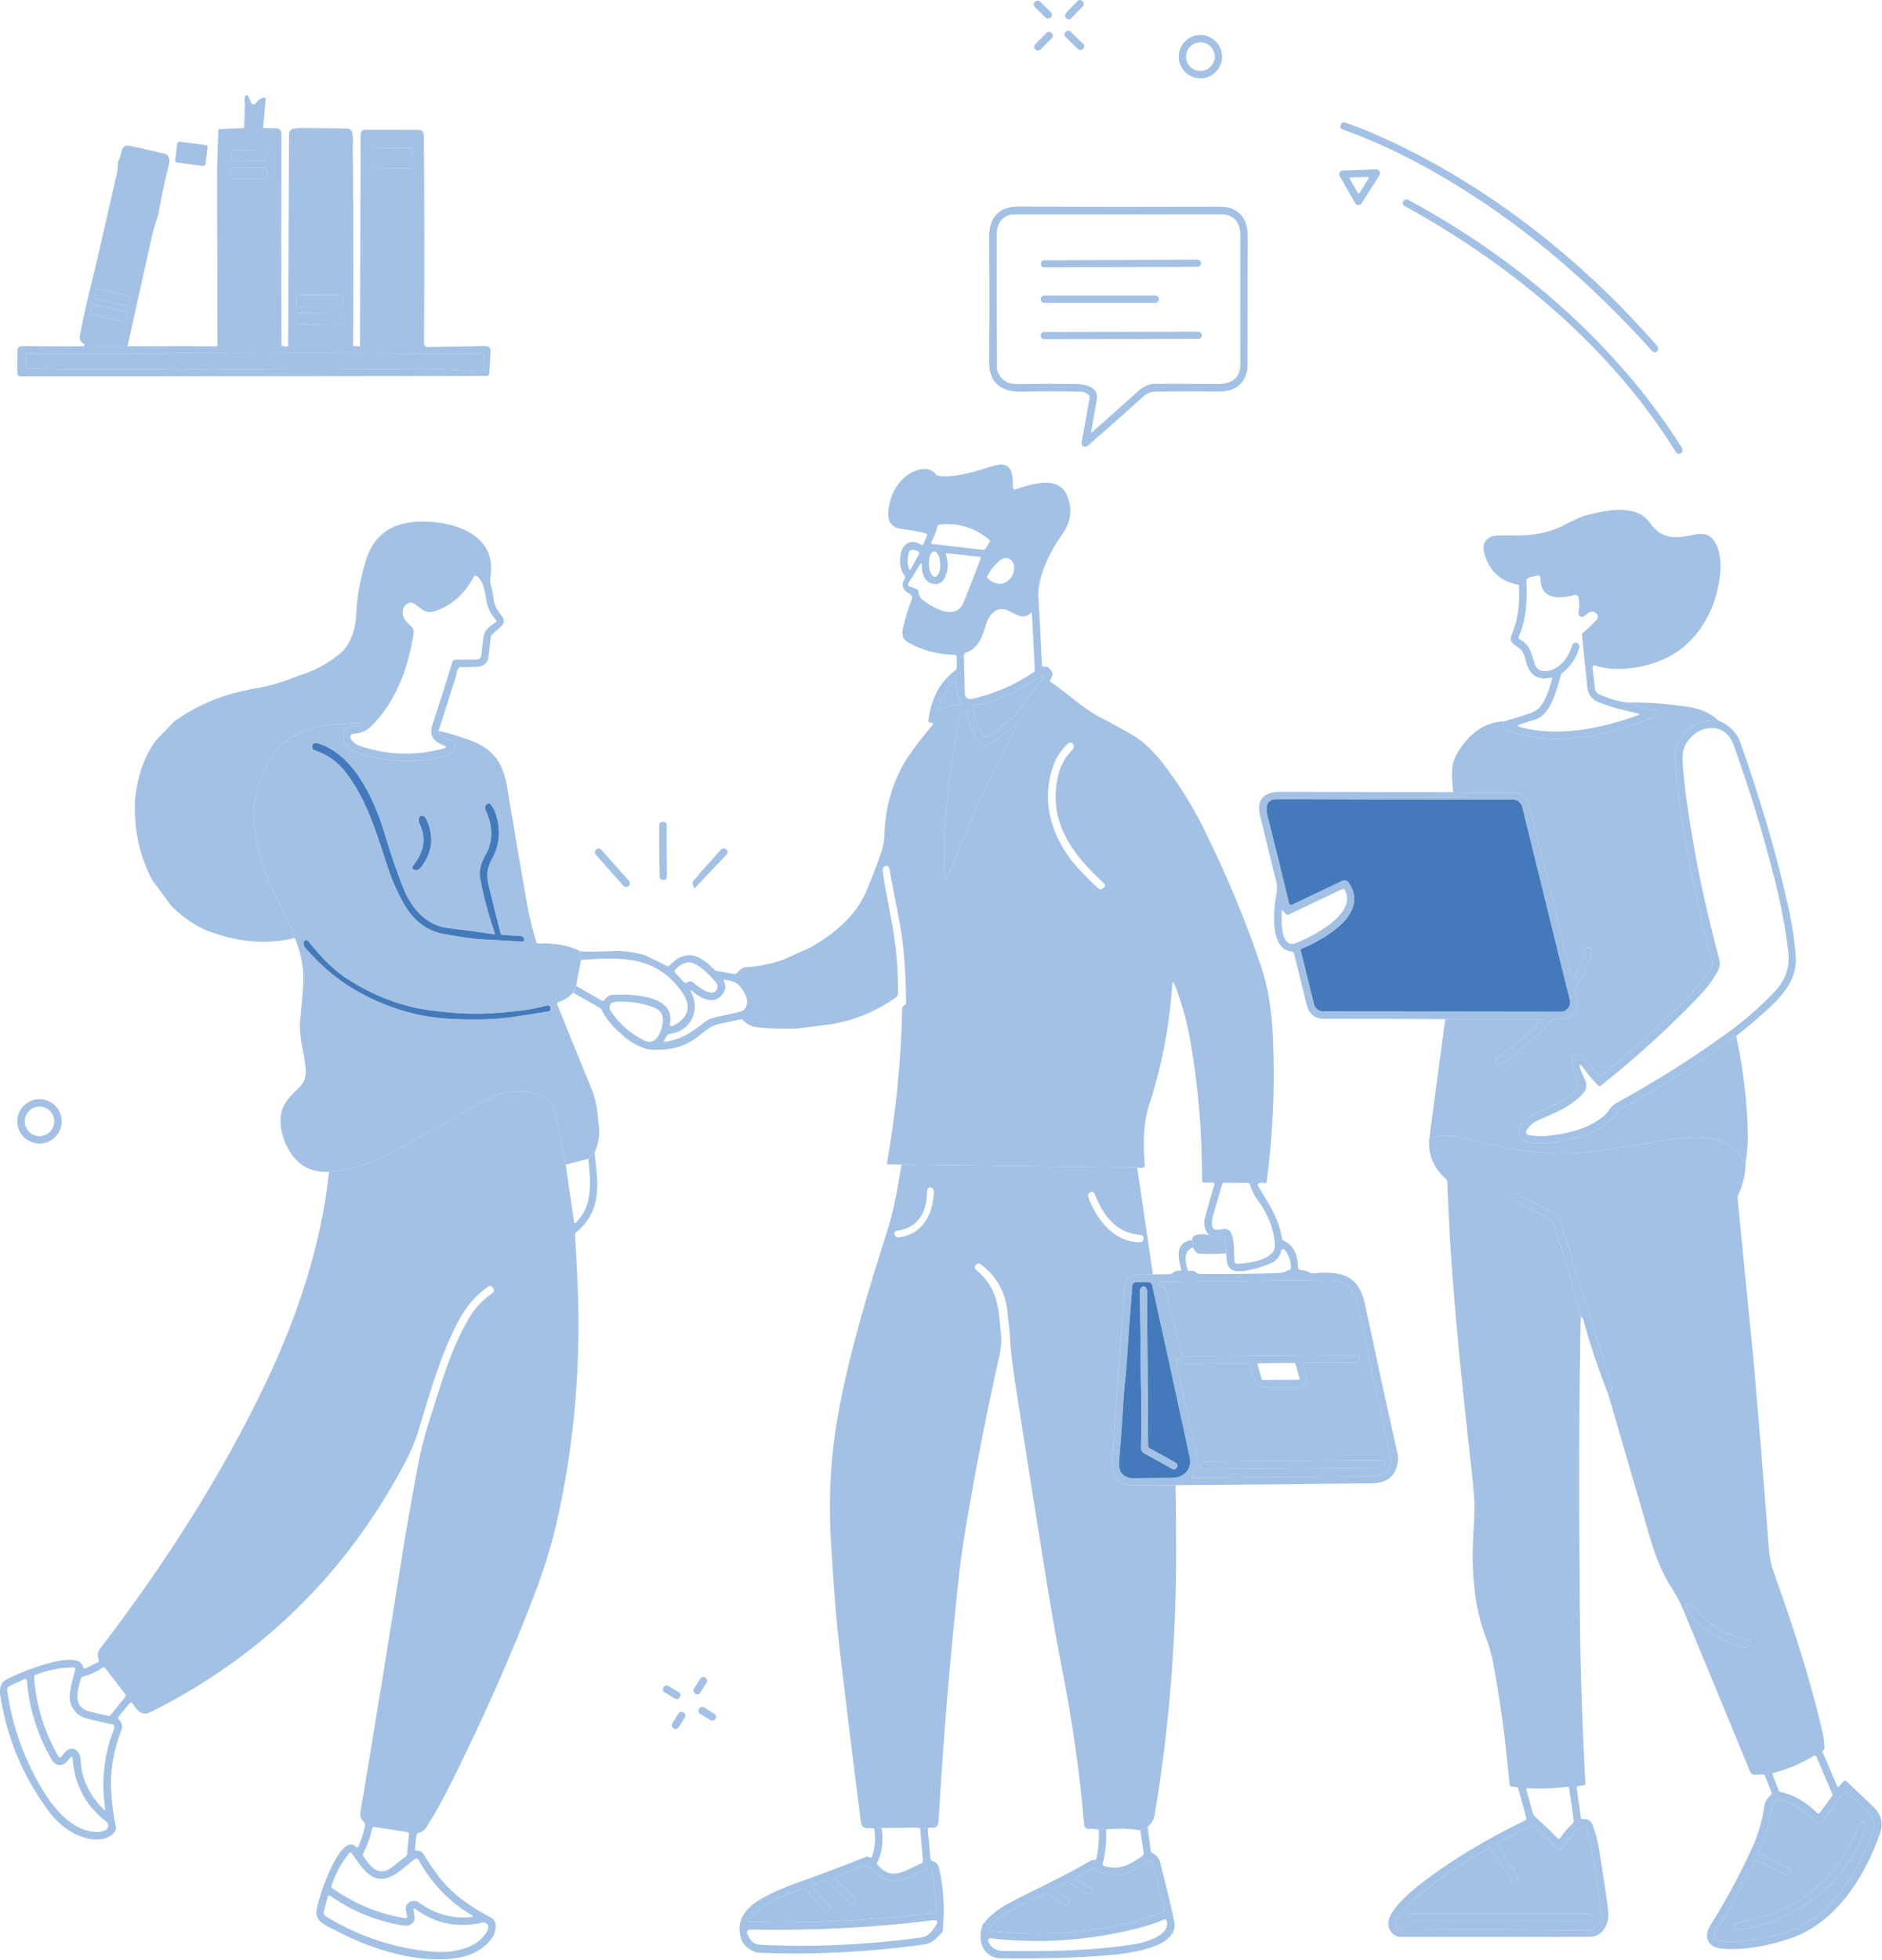
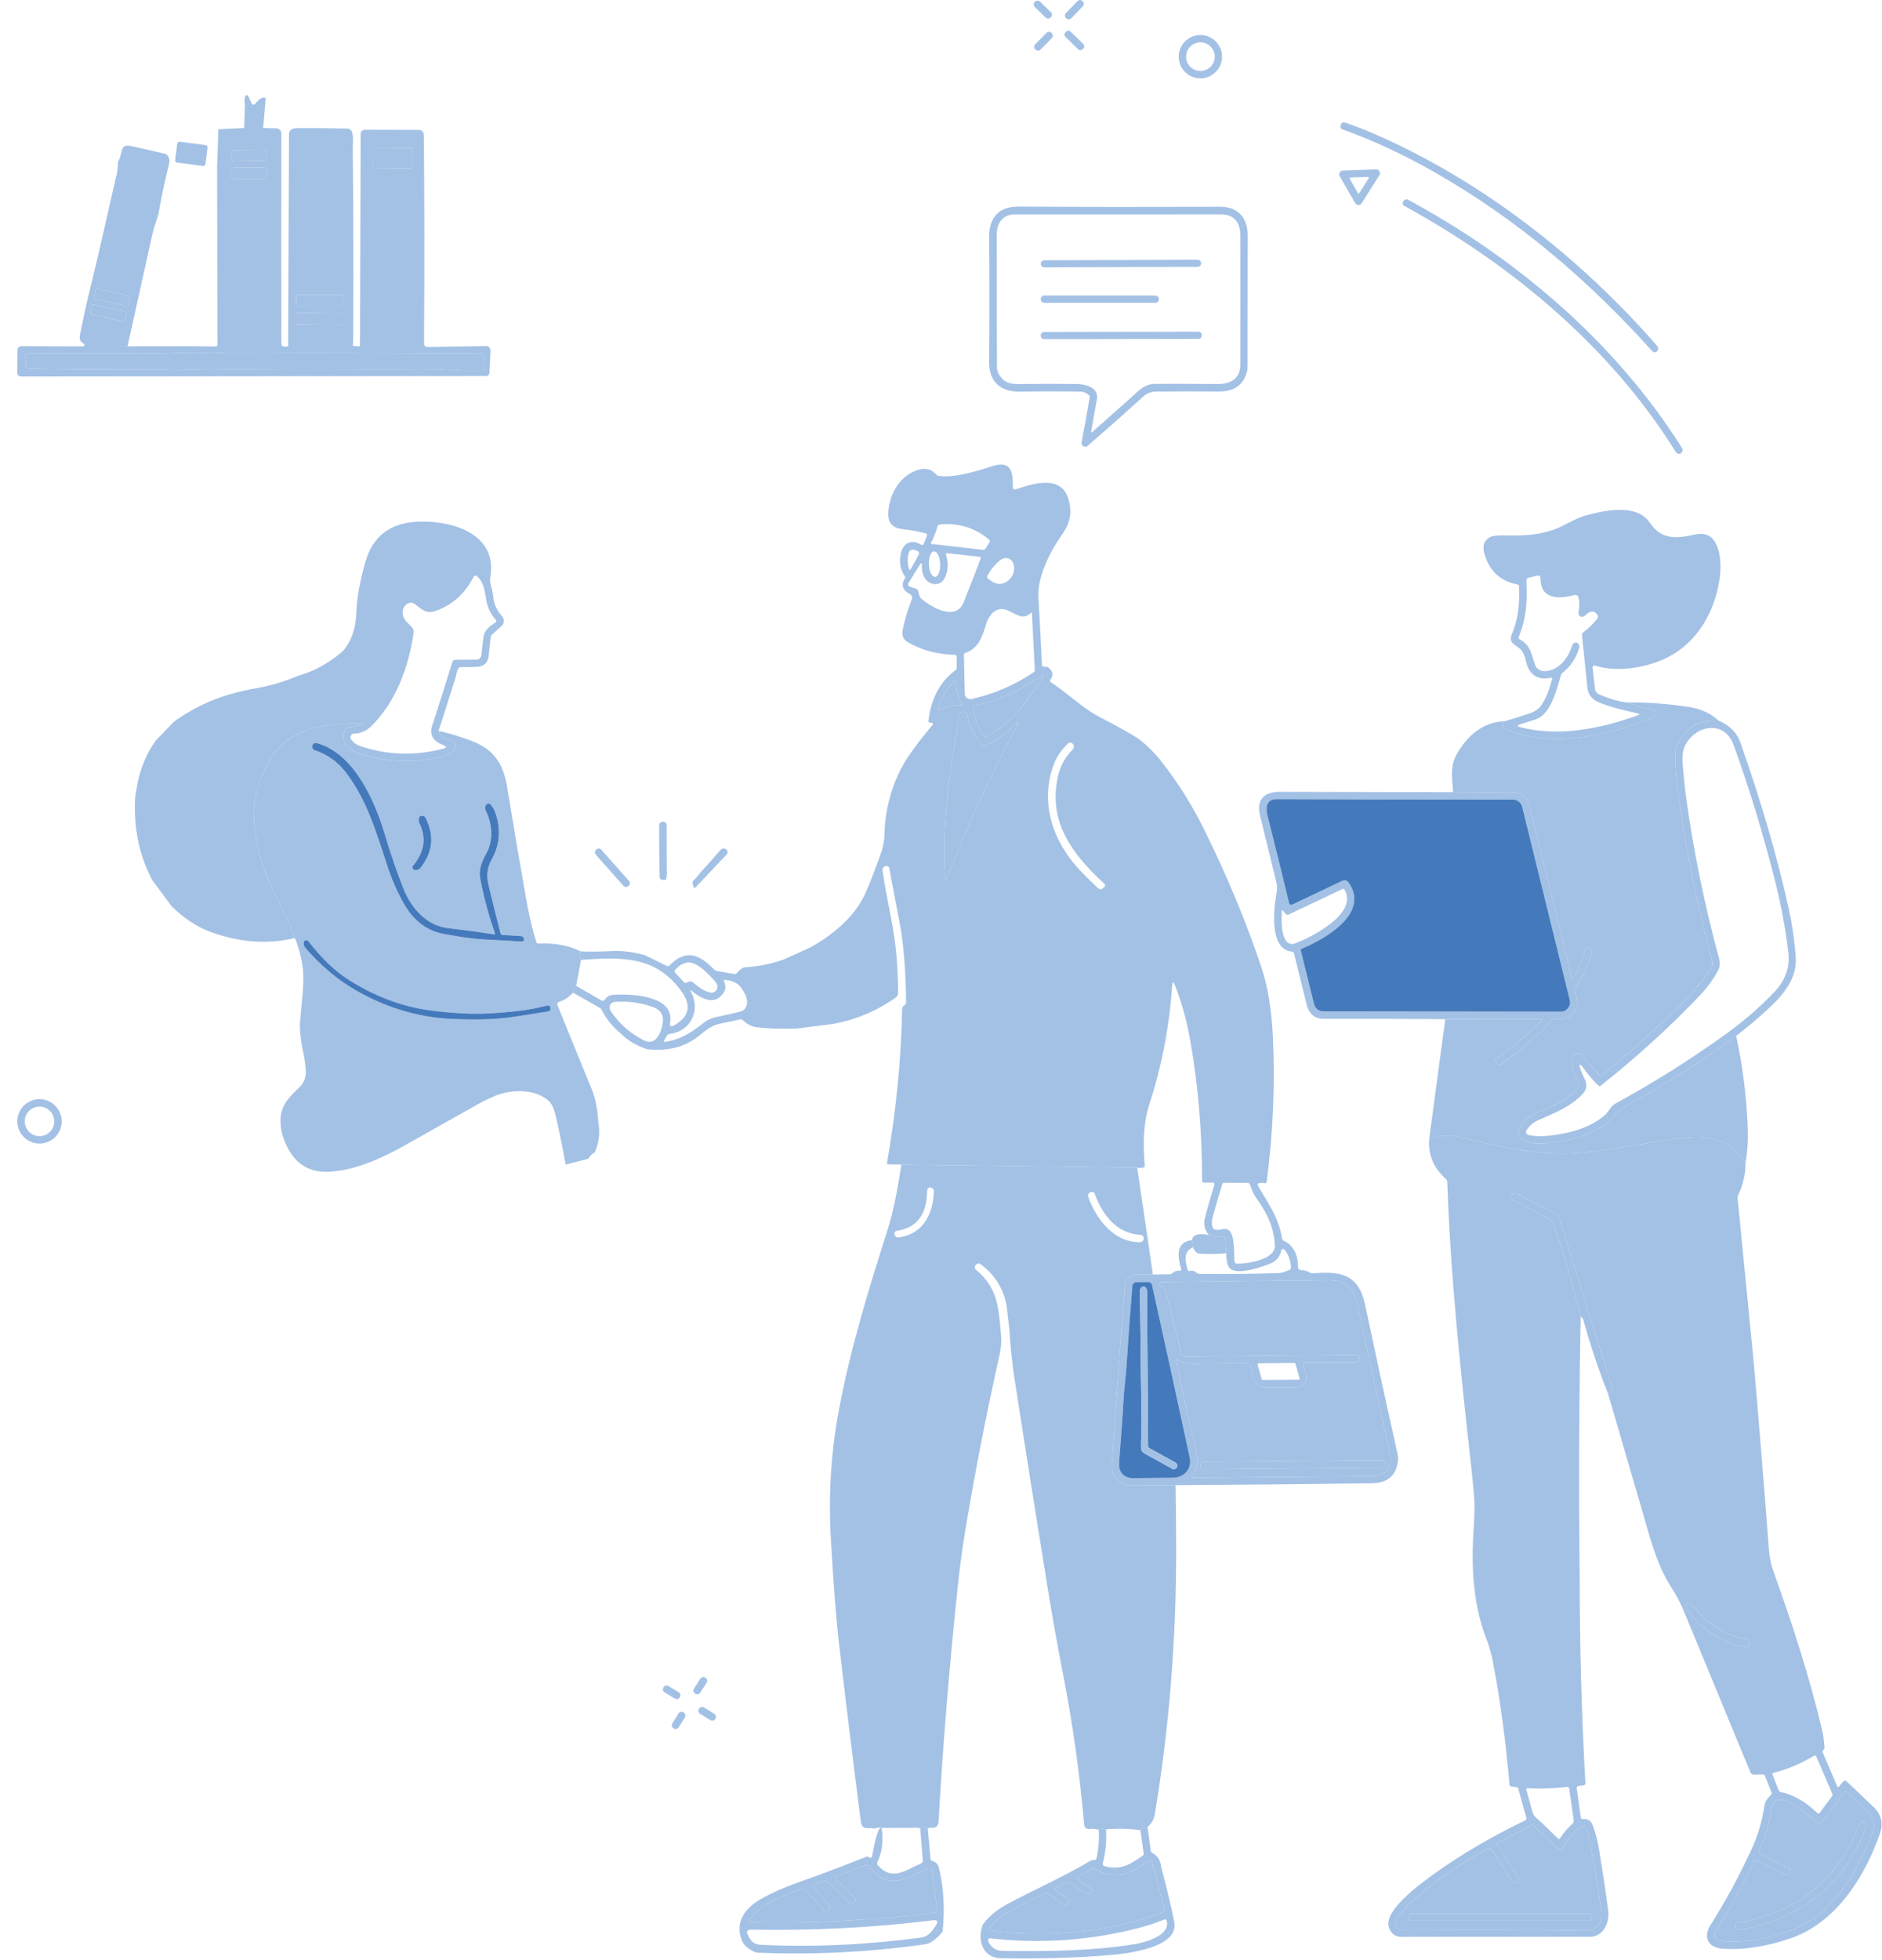
<svg xmlns="http://www.w3.org/2000/svg" width="435" height="453" viewBox="0 0 435 453" fill="none">
  <path d="M61.421 22.705L60.833 29.572L56.428 29.591L56.613 24.246C56.479 23.332 56.504 22.654 56.702 22.219C56.831 21.931 57.239 21.925 57.373 22.212L58.16 23.894C58.314 24.22 58.748 24.271 58.978 23.996C60.034 22.705 60.852 22.276 61.421 22.705Z" fill="#A3C1E5" />
  <path d="M247.619 4.216C247.303 4.543 246.779 4.556 246.452 4.237L246.397 4.183C246.069 3.866 246.063 3.348 246.377 3.017L249.033 0.266C249.348 -0.061 249.873 -0.073 250.199 0.246L250.254 0.3C250.582 0.618 250.589 1.135 250.274 1.466L247.619 4.216Z" fill="#A3C1E5" />
  <path d="M242.853 4.043C242.533 4.372 242.009 4.378 241.678 4.059L239.184 1.635C238.857 1.316 238.85 0.792 239.168 0.459L239.221 0.404C239.541 0.076 240.065 0.069 240.396 0.388L242.89 2.813C243.217 3.132 243.224 3.656 242.907 3.988L242.853 4.043Z" fill="#A3C1E5" />
  <path d="M60.833 29.572C61.786 29.592 62.764 29.623 63.755 29.655C64.618 29.688 65.046 30.141 65.04 31.03C64.995 47.25 64.995 63.419 65.04 79.525C65.046 79.806 65.187 79.978 65.475 80.036C65.737 80.094 66.108 80.094 66.594 80.042H83.204L83.363 30.94C83.363 30.409 83.792 29.981 84.322 29.987L96.681 30.013C97.525 30.013 97.954 30.435 97.96 31.285C98.107 45.517 98.119 61.514 98.011 79.269C98.004 79.895 98.317 80.202 98.938 80.189L112.332 79.959C112.933 79.946 113.418 80.452 113.387 81.052L113.124 86.225C113.105 86.602 112.798 86.896 112.421 86.896L4.793 87.004C4.352 87.004 3.993 86.646 4 86.205L4.045 80.879C4.051 80.387 4.448 79.984 4.94 79.991L19.166 80.036L29.479 80.023L32.778 80.004L43.851 79.997L49.887 80.055C50.136 80.055 50.264 79.927 50.264 79.677L50.181 38.644L50.469 29.878L56.427 29.59L60.833 29.572ZM95.322 34.583C95.32 34.361 95.141 34.188 94.922 34.19L86.508 34.263C86.292 34.265 86.113 34.444 86.116 34.663L86.15 38.563C86.151 38.785 86.331 38.958 86.549 38.956L94.963 38.882C95.18 38.881 95.358 38.702 95.356 38.483L95.322 34.583ZM61.611 35.371C61.607 34.949 61.255 34.61 60.832 34.616L54.184 34.72C53.763 34.725 53.424 35.077 53.429 35.5L53.444 36.484C53.449 36.906 53.801 37.245 54.224 37.239L60.872 37.135C61.294 37.13 61.633 36.778 61.627 36.356L61.611 35.371ZM61.651 39.469C61.651 39.054 61.319 38.721 60.903 38.721H54.152C53.736 38.721 53.403 39.053 53.403 39.469V40.531C53.403 40.946 53.736 41.279 54.152 41.279H60.903C61.319 41.279 61.651 40.947 61.651 40.531V39.469ZM5.957 82.645V84.448C5.957 84.85 6.277 85.177 6.68 85.183C16.839 85.381 26.915 85.426 36.896 85.317C38.782 85.298 40.559 85.586 42.439 85.432C43.903 85.311 45.31 85.291 46.665 85.368C49.427 85.528 52.163 85.298 54.925 85.336C67.476 85.496 80.32 85.483 93.465 85.291C97.762 85.228 101.291 85.285 104.053 85.464C106.681 85.636 109.13 85.688 111.393 85.611C111.776 85.598 111.962 85.4 111.942 85.016L111.802 82.203C111.789 81.89 111.533 81.647 111.22 81.647C106.015 81.705 95.734 81.679 80.384 81.583C74.214 81.545 65.698 81.564 54.836 81.634C53.371 81.641 51.959 81.602 50.584 81.519C49.081 81.423 47.662 81.43 46.325 81.532C44.382 81.679 42.477 81.443 40.501 81.564C39.203 81.641 37.797 81.679 36.294 81.673C25.962 81.641 15.969 81.66 6.315 81.737C6.187 81.737 6.066 81.794 5.989 81.89C5.797 82.114 5.758 82.293 5.874 82.427C5.932 82.491 5.957 82.561 5.957 82.645Z" fill="#A3C1E5" />
  <path d="M83.204 80.042H66.594L66.799 30.953C66.805 30.434 67.131 29.974 67.617 29.808C68.02 29.667 68.454 29.597 68.934 29.597C72.835 29.591 76.607 29.63 80.257 29.713C80.788 29.726 81.249 30.084 81.395 30.601C81.722 31.758 81.523 33.152 81.536 34.373C81.587 38.606 81.62 42.711 81.638 46.681C81.696 58.771 81.696 69.212 81.632 78.003C81.626 78.521 81.607 79.058 81.562 79.608C81.549 79.838 81.658 79.959 81.888 79.972L83.204 80.042ZM79.205 68.476C79.201 68.258 79.023 68.079 78.807 68.081L68.859 68.116C68.64 68.118 68.461 68.297 68.463 68.514L68.47 70.444C68.473 70.662 68.652 70.841 68.868 70.84L78.816 70.805C79.035 70.803 79.214 70.624 79.211 70.406L79.205 68.476ZM79.186 72.713C79.189 72.542 79.055 72.402 78.882 72.403L68.871 72.298C68.704 72.299 68.563 72.434 68.561 72.602L68.54 74.609C68.538 74.78 68.672 74.921 68.844 74.919L78.856 75.024C79.023 75.023 79.164 74.889 79.166 74.721L79.186 72.713Z" fill="#A3C1E5" />
  <path d="M250.235 11.379C249.956 11.665 249.502 11.671 249.214 11.394L246.253 8.514C245.967 8.238 245.96 7.778 246.238 7.493L246.417 7.309C246.695 7.023 247.15 7.017 247.438 7.295L250.399 10.175C250.685 10.451 250.691 10.911 250.413 11.196L250.235 11.379Z" fill="#A3C1E5" />
  <path d="M240.495 11.476C240.193 11.781 239.701 11.787 239.392 11.485L239.273 11.369C238.966 11.065 238.959 10.572 239.264 10.266L241.899 7.585C242.201 7.28 242.693 7.274 243.002 7.575L243.12 7.692C243.428 7.996 243.435 8.488 243.13 8.795L240.495 11.476Z" fill="#A3C1E5" />
  <path d="M282.46 13.098C282.46 15.86 280.216 18.104 277.454 18.104C274.692 18.104 272.448 15.86 272.448 13.098C272.448 10.336 274.692 8.092 277.454 8.092C280.217 8.092 282.46 10.336 282.46 13.098ZM280.773 13.092C280.773 11.263 279.289 9.78 277.461 9.78C275.632 9.78 274.149 11.263 274.149 13.092C274.149 14.921 275.632 16.404 277.461 16.404C279.289 16.404 280.773 14.92 280.773 13.092Z" fill="#A3C1E5" />
  <path d="M47.487 37.913C47.451 38.19 47.196 38.388 46.922 38.349L40.911 37.568C40.636 37.531 40.438 37.281 40.475 37.002L40.971 33.185C41.007 32.908 41.263 32.71 41.537 32.749L47.547 33.53C47.822 33.567 48.02 33.816 47.983 34.096L47.487 37.913Z" fill="#A3C1E5" />
  <path d="M32.894 34.322L38.431 35.614C39.089 36.208 39.3 36.969 39.076 37.89C37.938 42.5 37.113 46.393 36.609 49.584C35.95 51.438 35.471 53.03 35.17 54.353C34.396 57.78 32.498 66.335 29.48 80.023L19.167 80.036C19.314 80.016 19.423 79.965 19.486 79.876C19.595 79.716 19.538 79.505 19.365 79.422C18.591 79.051 18.297 78.399 18.477 77.459C19.122 74.052 19.89 70.554 20.778 66.961C22.99 57.998 24.922 49.072 26.999 40.134C27.166 39.425 27.248 38.542 27.248 37.487C27.549 37.008 27.843 36.132 28.131 34.859C28.355 33.881 28.975 33.498 30.004 33.708C30.854 33.881 31.819 34.086 32.894 34.322ZM30.019 68.883C30.074 68.649 29.927 68.412 29.693 68.361L22.591 66.722C22.357 66.667 22.127 66.814 22.07 67.047L21.728 68.53C21.673 68.764 21.82 69 22.053 69.051L29.155 70.691C29.39 70.746 29.62 70.599 29.677 70.365L30.019 68.883ZM29.278 72.445C29.32 72.248 29.198 72.056 29.002 72.01L21.73 70.371C21.532 70.324 21.34 70.452 21.294 70.647L20.934 72.243C20.893 72.44 21.014 72.632 21.21 72.679L28.482 74.318C28.68 74.365 28.872 74.237 28.918 74.043L29.278 72.445Z" fill="#A3C1E5" />
  <path d="M95.356 38.482C95.358 38.701 95.179 38.88 94.963 38.882L86.55 38.955C86.331 38.957 86.152 38.784 86.15 38.562L86.116 34.663C86.113 34.443 86.293 34.264 86.508 34.263L94.922 34.19C95.141 34.188 95.32 34.361 95.322 34.582L95.356 38.482Z" fill="#A3C1E5" />
  <path d="M61.627 36.354C61.633 36.777 61.294 37.128 60.872 37.133L54.224 37.238C53.8 37.244 53.449 36.905 53.444 36.483L53.429 35.498C53.423 35.076 53.762 34.724 54.184 34.719L60.832 34.614C61.255 34.609 61.607 34.947 61.611 35.369L61.627 36.354Z" fill="#A3C1E5" />
  <path d="M61.652 40.53C61.652 40.945 61.319 41.278 60.903 41.278H54.152C53.736 41.278 53.404 40.946 53.404 40.53V39.469C53.404 39.053 53.736 38.721 54.152 38.721H60.903C61.319 38.721 61.652 39.053 61.652 39.469V40.53Z" fill="#A3C1E5" />
  <path d="M318.105 31.134C342.866 42.022 365.238 59.541 382.986 79.891C383.357 80.313 383.37 80.741 383.018 81.176C382.871 81.362 382.628 81.426 382.289 81.374C382.142 81.355 382.008 81.278 381.912 81.17C367.092 64.694 350.75 50.749 331.742 39.887C324.517 35.763 317.357 32.426 310.266 29.881C309.876 29.747 309.735 29.478 309.838 29.076L309.883 28.909C310.03 28.334 310.388 28.142 310.944 28.34C313.412 29.191 315.797 30.117 318.105 31.134Z" fill="#A3C1E5" />
  <path d="M310.381 39.42L318.066 39.145C318.763 39.12 319.204 39.887 318.833 40.475L314.729 46.977C314.377 47.534 313.565 47.514 313.239 46.945L309.659 40.724C309.333 40.156 309.729 39.446 310.381 39.42ZM312.127 41.012C311.986 41.012 311.896 41.172 311.967 41.293L313.866 44.618C313.936 44.746 314.115 44.746 314.192 44.624L316.36 41.185C316.443 41.057 316.347 40.891 316.193 40.891L312.127 41.012Z" fill="#A3C1E5" />
  <path d="M29.677 70.365C29.62 70.599 29.39 70.746 29.155 70.691L22.053 69.051C21.82 69 21.673 68.763 21.728 68.53L22.07 67.047C22.127 66.814 22.357 66.667 22.591 66.721L29.693 68.361C29.927 68.412 30.074 68.649 30.019 68.882L29.677 70.365Z" fill="#A3C1E5" />
  <path d="M79.211 70.407C79.214 70.624 79.035 70.803 78.816 70.805L68.868 70.84C68.652 70.842 68.473 70.663 68.47 70.445L68.463 68.514C68.46 68.298 68.639 68.118 68.858 68.117L78.807 68.082C79.023 68.08 79.201 68.259 79.205 68.477L79.211 70.407Z" fill="#A3C1E5" />
  <path d="M324.587 47.585C324.255 47.405 324.121 46.997 324.281 46.651C324.351 46.504 324.447 46.37 324.581 46.248C324.811 46.038 325.156 45.993 325.432 46.146C350.577 59.694 373.421 79.169 388.714 103.432C389.015 103.912 388.964 104.34 388.548 104.717C388.363 104.89 388.107 104.922 387.768 104.826C387.615 104.781 387.48 104.679 387.391 104.538C372.514 80.569 349.874 61.433 324.587 47.585Z" fill="#A3C1E5" />
  <path d="M28.918 74.042C28.872 74.236 28.68 74.364 28.482 74.317L21.21 72.678C21.014 72.631 20.892 72.439 20.934 72.242L21.294 70.646C21.34 70.451 21.532 70.323 21.73 70.37L29.002 72.009C29.198 72.055 29.319 72.247 29.278 72.445L28.918 74.042Z" fill="#A3C1E5" />
  <path d="M251.65 91.271C251.081 90.773 250.435 90.517 249.713 90.504C245.435 90.421 240.8 90.421 235.807 90.504C231.414 90.581 228.595 88.33 228.633 83.759C228.704 74.015 228.704 64.361 228.633 54.796C228.601 50.116 230.999 47.718 235.41 47.744C250.135 47.828 265.652 47.84 281.975 47.783C286.399 47.764 288.406 50.564 288.4 54.56C288.381 64.783 288.368 74.808 288.355 84.635C288.355 85.658 288.08 86.655 287.524 87.633C286.29 89.794 284.072 90.51 281.617 90.479C276.802 90.421 271.937 90.427 267.033 90.498C265.997 90.517 265.051 90.913 264.188 91.693C260.064 95.44 255.8 99.219 251.394 103.035C251.196 103.208 250.928 103.272 250.672 103.221C250.115 103.099 249.898 102.69 250.032 101.987C250.691 98.54 251.305 95.165 251.861 91.846C251.9 91.629 251.816 91.412 251.65 91.271ZM230.609 85.882C231.479 87.972 232.994 88.784 235.174 88.752C240.021 88.682 244.598 88.676 248.914 88.733C250.89 88.759 254.003 89.552 253.543 92.23C253.108 94.755 252.667 97.204 252.226 99.589C252.155 99.954 252.264 100.011 252.539 99.768C255.832 96.859 259.31 93.765 262.96 90.485C264.099 89.462 265.377 88.708 266.943 88.701C271.617 88.682 276.431 88.695 281.387 88.74C284.36 88.765 286.674 87.576 286.674 84.284C286.674 74.303 286.674 64.317 286.681 54.324C286.681 51.542 285.3 49.541 282.327 49.535C266.285 49.529 250.327 49.535 234.459 49.547C231.805 49.554 230.392 51.6 230.386 54.112C230.379 65.409 230.399 75.703 230.437 84.993C230.436 85.299 230.494 85.6 230.609 85.882Z" fill="#A3C1E5" />
  <path d="M79.165 74.721C79.164 74.889 79.023 75.023 78.856 75.024L68.844 74.919C68.672 74.921 68.538 74.78 68.54 74.609L68.561 72.602C68.563 72.433 68.704 72.299 68.871 72.298L78.882 72.403C79.054 72.401 79.189 72.542 79.186 72.713L79.165 74.721Z" fill="#A3C1E5" />
  <path d="M5.875 82.426C5.759 82.292 5.798 82.113 5.989 81.889C6.066 81.793 6.187 81.736 6.316 81.736C15.97 81.659 25.963 81.64 36.295 81.672C37.797 81.678 39.204 81.64 40.502 81.563C42.478 81.442 44.383 81.678 46.326 81.531C47.663 81.429 49.082 81.422 50.584 81.518C51.959 81.601 53.372 81.64 54.836 81.633C65.699 81.563 74.215 81.544 80.385 81.582C95.735 81.678 106.016 81.704 111.221 81.646C111.534 81.646 111.79 81.889 111.802 82.202L111.943 85.015C111.963 85.399 111.777 85.597 111.394 85.61C109.131 85.686 106.682 85.635 104.054 85.463C101.292 85.284 97.762 85.226 93.466 85.29C80.321 85.482 67.476 85.495 54.926 85.335C52.164 85.297 49.428 85.527 46.666 85.368C45.31 85.291 43.904 85.31 42.44 85.431C40.56 85.585 38.782 85.297 36.897 85.316C26.916 85.425 16.84 85.38 6.681 85.182C6.278 85.176 5.958 84.85 5.958 84.447V82.644C5.957 82.56 5.932 82.49 5.875 82.426Z" fill="#A3C1E5" />
  <path d="M277.621 60.857C277.621 61.299 277.263 61.657 276.824 61.659L241.366 61.783C240.922 61.785 240.564 61.427 240.564 60.987V60.948C240.564 60.507 240.922 60.148 241.36 60.146L276.819 60.023C277.263 60.021 277.621 60.378 277.621 60.819V60.857Z" fill="#A3C1E5" />
  <path d="M267.871 69.156C267.871 69.61 267.5 69.981 267.046 69.981H241.395C240.941 69.981 240.57 69.61 240.57 69.156V69.118C240.57 68.664 240.941 68.293 241.395 68.293H267.046C267.5 68.293 267.871 68.664 267.871 69.118V69.156Z" fill="#A3C1E5" />
  <path d="M277.787 77.493C277.787 77.947 277.423 78.312 276.97 78.312L241.371 78.374C240.922 78.375 240.552 78.011 240.552 77.557V77.532C240.552 77.077 240.916 76.713 241.369 76.712L276.968 76.65C277.417 76.649 277.787 77.014 277.787 77.468L277.787 77.493Z" fill="#A3C1E5" />
  <path d="M271.713 343.196C268.798 343.202 265.837 343.221 262.839 343.259C261.726 343.278 260.806 343.189 260.071 342.997C258.332 342.543 256.868 340.593 256.989 338.701C257.897 325.038 258.894 311.157 259.975 297.054C260.218 293.901 264.405 294.515 266.477 294.522L270.364 294.451C270.588 294.445 270.812 294.355 270.984 294.202C271.477 293.754 272.052 293.569 272.723 293.645C272.985 293.677 273.081 293.562 273.011 293.313C272.192 290.397 271.668 287.073 275.498 286.555C275.786 287.213 275.862 287.776 275.734 288.242C273.503 289.24 273.906 291.19 274.468 293.325C274.552 293.664 274.762 293.792 275.101 293.696C275.607 293.562 276.086 293.696 276.54 294.099C276.764 294.297 277.026 294.393 277.327 294.4C283.33 294.451 289.378 294.38 295.459 294.195C296.494 294.163 297.185 293.78 298.105 293.434C298.278 293.37 298.393 293.204 298.387 293.019C298.367 291.375 297.869 289.969 296.89 288.786C296.66 288.505 296.2 288.626 296.142 288.984C295.931 290.256 295.004 291.375 293.834 291.887C291.858 292.762 286.788 294.45 284.768 293.44C283.483 292.795 283.496 291.03 283.426 289.63L283.215 286.158C283.202 285.928 283.08 285.819 282.856 285.839C281.546 285.941 280.388 285.781 279.385 285.366C278.406 284.182 278.119 282.834 278.528 281.312C279.18 278.863 279.902 276.344 280.689 273.768C280.765 273.518 280.574 273.262 280.312 273.262L278.374 273.295C278.023 273.301 277.844 273.122 277.844 272.77C277.837 261.281 276.903 250.387 275.05 240.087C274.27 235.751 273.106 231.609 271.565 227.657C271.214 226.743 271.003 226.775 270.933 227.753C270.287 237.21 268.535 246.314 265.69 255.079C264.136 259.862 264.22 264.522 264.597 269.394C264.616 269.592 264.526 269.714 264.341 269.772C263.823 269.925 263.331 269.931 262.851 269.797L208.36 269.119L205.31 269.062C205.086 269.055 204.99 268.94 205.028 268.716C207.132 256.69 208.295 244.823 208.519 233.117C208.525 232.848 208.628 232.631 208.839 232.471L209.107 232.267C209.318 232.094 209.427 231.877 209.427 231.602C209.344 224.025 208.838 217.887 207.924 213.176C207.099 208.95 206.313 204.774 205.559 200.657C205.501 200.331 205.226 200.101 204.9 200.094C204.76 200.088 204.632 200.12 204.516 200.184C204.114 200.395 203.941 200.727 203.998 201.181C204.785 207.057 206.338 212.933 206.991 218.77C207.387 222.337 207.585 225.899 207.585 229.46C207.585 229.901 207.406 230.252 207.042 230.515C202.592 233.654 197.714 235.693 192.407 236.64L184.146 237.675C180.221 237.784 177.043 237.668 174.62 237.33C173.668 237.195 172.689 236.665 171.679 235.725C171.507 235.565 171.302 235.514 171.072 235.565C169.506 235.91 167.907 236.256 166.277 236.595C164.238 237.029 162.895 238.315 161.31 239.555C158.196 241.997 154.289 242.963 149.596 242.457C147.205 241.696 145.217 240.533 143.625 238.954C141.553 237.24 140.045 235.379 139.092 233.378C139.003 233.193 138.868 233.046 138.683 232.937L132.456 229.383C132.596 228.724 132.833 228.2 133.165 227.823L139.06 231.198C139.335 231.358 139.565 231.307 139.744 231.051C140.268 230.303 140.939 229.913 141.764 229.875C145.594 229.677 155.99 229.856 154.877 236.313C154.73 237.151 155.031 237.368 155.779 236.953C159.282 235.016 159.877 232.42 157.569 229.166C151.655 220.822 143.644 221.142 134.296 221.813C133.939 221.237 133.887 220.579 134.149 219.837C135.92 219.952 138.388 219.933 141.54 219.774C143.861 219.659 146.373 219.978 149.078 220.727L154.154 223.22C154.339 223.31 154.506 223.284 154.666 223.15L156.117 221.852C159.857 219.327 162.485 221.513 165.138 224.083C165.311 224.25 165.515 224.352 165.752 224.397L169.742 225.074C169.965 225.113 170.151 225.049 170.298 224.876C171.059 224 171.743 223.54 172.357 223.508C175.279 223.348 178.2 222.759 181.11 221.737L187.273 218.956C192.899 215.797 197.854 211.565 200.239 205.945C201.492 202.984 202.643 199.986 203.685 196.949C204.152 195.58 204.407 194.187 204.439 192.761C204.593 186.317 206.524 179.878 210.002 174.725C211.453 172.57 213.301 170.179 215.532 167.558C215.673 167.385 215.667 167.225 215.507 167.072C215.411 166.983 215.289 166.963 215.142 167.008C214.848 167.104 214.554 166.868 214.593 166.567C215.175 161.459 217.246 157.578 220.794 154.918C221.031 154.739 221.153 154.503 221.146 154.202L221.101 151.702C221.094 151.498 220.935 151.331 220.73 151.325C216.67 151.229 213.045 150.264 209.868 148.435C208.749 147.79 208.352 146.754 208.679 145.315C209.197 142.995 209.874 140.763 210.705 138.634C210.955 138.001 210.782 137.522 210.181 137.195C208.564 136.32 208.231 135.118 209.177 133.59C209.26 133.455 209.248 133.289 209.158 133.168C208.154 131.806 207.822 130.137 208.154 128.174C208.595 125.533 210.629 124.485 212.847 125.853C213.148 126.039 213.371 125.968 213.506 125.643L214.241 123.859C214.375 123.533 214.267 123.322 213.928 123.239C212.144 122.785 210.335 122.459 208.513 122.26C206.243 122.011 205.181 120.726 205.316 118.405C205.565 114.109 208.014 109.831 212.24 108.572C213.953 108.06 215.341 108.425 216.396 109.665C216.537 109.831 216.735 109.933 216.952 109.965C220.788 110.49 225.66 108.878 229.42 107.709C233.953 106.295 234.113 109.326 234.113 112.644C234.113 112.97 234.432 113.201 234.745 113.098C238.511 111.82 245.013 109.62 246.829 114.984C247.98 118.36 247.315 120.994 245.308 123.788C242.744 127.369 239.732 133.353 240.014 138.052C240.327 143.18 240.602 148.365 240.826 153.608C240.839 153.908 240.992 154.055 241.292 154.055H241.682C241.919 154.049 242.13 154.119 242.315 154.266C243.37 155.084 243.537 155.992 242.814 156.99C242.616 157.265 242.66 157.495 242.948 157.68C246.829 160.218 250.147 163.646 254.495 165.87C257.027 167.168 259.514 168.537 261.956 169.962C264.475 171.439 266.892 173.983 268.695 176.285C272.352 180.971 275.574 186.125 278.355 191.745C283.726 202.607 288.15 213.285 291.628 223.77C293.067 228.111 293.93 233.43 294.218 239.715C294.723 250.852 294.243 261.977 292.779 273.089C292.747 273.32 292.523 273.473 292.299 273.409C291.839 273.288 291.391 273.281 290.963 273.402C290.727 273.473 290.618 273.741 290.739 273.959C293.13 278.14 295.47 281.075 296.34 286.247C296.372 286.445 296.5 286.611 296.679 286.688C298.833 287.66 299.946 289.668 300.016 292.711C300.029 293.229 300.298 293.497 300.816 293.517C301.499 293.536 302.164 293.734 302.797 294.099C302.995 294.22 303.232 294.271 303.462 294.252C309.869 293.696 314.025 294.437 315.508 301.452C317.873 312.627 320.38 324.155 323.033 336.028C323.238 336.942 323.155 337.978 322.784 339.135C322.017 341.513 320.105 342.722 317.042 342.76C301.993 342.959 286.885 343.106 271.713 343.196ZM228.659 124.742C225.367 121.948 221.511 120.746 217.17 121.225C216.902 121.257 216.735 121.398 216.671 121.66C216.333 122.971 215.847 124.205 215.227 125.362C215.118 125.566 215.176 125.681 215.406 125.707L227.195 127.062C227.458 127.095 227.662 126.992 227.803 126.768L228.742 125.272C228.864 125.074 228.838 124.895 228.659 124.742ZM210.092 131.423C210.207 131.787 210.355 131.8 210.54 131.468L212.285 128.29C212.573 127.766 212.432 127.415 211.863 127.235L211.236 127.044C210.763 126.897 210.258 127.152 210.098 127.619C209.69 128.827 209.69 130.093 210.092 131.423ZM216.125 133.313C216.844 133.283 217.374 131.941 217.31 130.316C217.247 128.686 216.607 127.395 215.888 127.423C215.168 127.453 214.638 128.796 214.703 130.421C214.766 132.05 215.405 133.341 216.125 133.313ZM212.26 136.647C212.394 137.318 212.528 138.021 213.091 138.482C215.354 140.342 220.942 143.648 222.732 139.185C224.094 135.77 225.411 132.401 226.671 129.077C226.767 128.827 226.683 128.693 226.422 128.661L219.018 127.843C218.692 127.805 218.577 127.945 218.673 128.259C219.28 130.215 219.153 132.018 218.302 133.668C217.267 135.675 214.626 135.228 213.66 133.425C213.232 132.632 213.033 131.711 213.066 130.656C213.085 130.03 212.925 129.985 212.599 130.516L209.965 134.755C209.779 135.055 209.92 135.451 210.259 135.56L211.723 136.039C212.017 136.135 212.196 136.339 212.26 136.647ZM231.101 129.511C229.791 130.63 228.812 131.857 228.173 133.194C228.103 133.348 228.128 133.482 228.256 133.597C230.13 135.278 231.811 135.38 233.307 133.903C234.177 133.053 234.605 131.755 234.337 130.56C233.979 128.968 232.323 128.469 231.101 129.511ZM238.224 141.672C235.347 144.325 232.994 139.051 229.829 141.314C228.959 141.934 228.32 142.931 227.911 144.299C227.092 147.049 226.127 149.881 223.154 150.865C222.905 150.948 222.783 151.128 222.79 151.389L223.001 160.321C223.02 161.126 223.768 161.708 224.554 161.536C229.726 160.391 234.535 158.313 238.978 155.302C239.112 155.212 239.189 155.052 239.176 154.893L238.518 141.792C238.505 141.544 238.409 141.499 238.224 141.672ZM240.864 156.102C236.306 159.229 230.813 161.965 225.302 163.052C225.078 163.097 224.976 163.231 224.996 163.461C225.284 166.217 226.134 168.435 227.559 170.117C227.738 170.328 227.949 170.366 228.192 170.219C231.67 168.064 234.407 165.673 236.402 163.059C238.096 160.834 239.675 158.609 241.139 156.377C241.51 155.814 241.421 155.725 240.864 156.102ZM222.131 162.93C222.26 162.93 222.342 162.789 222.278 162.674C221.39 161.057 220.936 159.35 220.93 157.553C220.923 157.125 220.776 157.067 220.482 157.368C218.845 159.036 217.65 161.14 216.889 163.665C216.787 164.017 216.902 164.113 217.228 163.959C218.711 163.276 220.348 162.937 222.131 162.93ZM227.259 172.258C225.143 170.302 223.928 167.917 223.602 165.104C223.576 164.855 223.442 164.701 223.205 164.643C222.899 164.56 222.591 164.554 222.285 164.624C222.023 164.682 221.869 164.841 221.824 165.103C219.587 177.705 217.637 190.006 218.429 202.697C218.48 203.554 218.666 203.586 218.979 202.787C223.685 190.824 228.889 178.996 235.046 167.789C235.628 166.734 235.481 166.625 234.611 167.45C232.61 169.349 230.372 170.979 227.892 172.335C227.662 172.463 227.451 172.437 227.259 172.258ZM255.16 204.111C247.737 197.366 242.162 189.732 244.554 179.317C245.103 176.938 246.203 174.931 247.853 173.288C248.262 172.885 248.313 172.437 248.006 171.951C247.968 171.888 247.917 171.83 247.847 171.785C247.463 171.523 247.105 171.555 246.772 171.881C245.289 173.332 244.228 174.905 243.588 176.599C240.251 185.429 243.307 194.469 249.694 201.195C251.037 202.608 252.404 203.958 253.805 205.255C254.163 205.588 254.527 205.594 254.905 205.281L255.141 205.082C255.518 204.77 255.525 204.443 255.16 204.111ZM160.127 226.993C161.374 227.965 162.646 229.078 164.232 229.372C165.274 229.57 166.131 228.547 165.753 227.55C165.651 227.281 165.498 227.032 165.293 226.795C163.925 225.254 161.022 222.045 158.81 222.429C157.8 222.601 156.879 223.17 156.042 224.136C155.863 224.347 155.869 224.558 156.055 224.756L158.069 226.949C158.279 227.179 158.51 227.211 158.772 227.038C158.957 226.923 159.149 226.846 159.347 226.808C159.622 226.75 159.91 226.821 160.127 226.993ZM167.314 229.27C165.389 232.473 162.256 230.906 159.961 229.033C159.571 228.713 159.488 228.777 159.725 229.231C161.982 233.54 159.635 238.316 154.834 238.904C154.508 238.943 154.271 239.102 154.111 239.39L153.549 240.375C153.389 240.663 153.472 240.784 153.798 240.739C157.493 240.183 159.885 238.533 162.659 236.353C163.446 235.733 164.36 235.298 165.338 235.081C167.064 234.691 168.938 234.275 170.952 233.821C172.806 233.399 173.043 231.405 172.269 229.864C171.176 227.69 170.255 226.68 167.55 226.437C167.275 226.418 167.205 226.526 167.327 226.776C167.78 227.677 167.774 228.509 167.314 229.27ZM151.144 232.805C148.325 231.725 145.307 231.296 142.079 231.526C141.484 231.564 141.005 232.019 140.922 232.606C140.87 232.977 140.954 233.329 141.177 233.668C143.121 236.577 145.691 238.834 148.894 240.438C151.624 241.807 152.864 238.463 153.178 236.449C153.452 234.646 152.775 233.432 151.144 232.805ZM284.455 284.765C285.382 286.306 285.21 289.573 285.318 291.414C285.338 291.766 285.625 292.035 285.977 292.028C288.33 291.99 294.864 291.159 294.665 287.707C294.429 283.468 292.786 280.175 290.363 276.831C289.691 275.91 289.295 274.817 288.911 273.743C288.815 273.468 288.617 273.328 288.323 273.328L282.978 273.321C282.716 273.321 282.55 273.443 282.479 273.692C281.687 276.346 280.945 278.922 280.248 281.428C280.037 282.202 280.056 282.956 280.318 283.691C280.395 283.915 280.587 284.088 280.824 284.132C281.418 284.241 282.007 284.216 282.575 284.043C283.292 283.825 284.065 284.126 284.455 284.765ZM271.886 314.412C273.178 321.426 274.884 328.439 276.463 335.332C276.956 337.48 276.873 339.283 275.619 341.124C275.453 341.374 275.517 341.495 275.817 341.489C290.375 341.329 303.904 341.214 316.416 341.15C317.944 341.144 319.114 340.875 319.913 340.357C321.262 339.482 321.704 338.004 321.249 335.914C318.699 324.284 316.173 312.667 313.686 301.069C312.976 297.757 310.84 295.775 307.292 295.801C295.905 295.903 282.933 296.044 268.375 296.229C268.112 296.229 267.985 296.357 267.978 296.619L267.971 296.798C267.965 297.016 268.125 297.208 268.342 297.239C268.912 297.322 269.25 297.54 269.404 298.134C270.625 302.911 271.795 307.635 272.913 312.309C273.073 312.98 273.681 313.46 274.371 313.453L313.518 313.107C313.781 313.101 314.017 313.261 314.12 313.504C314.19 313.676 314.216 313.843 314.196 314.003C314.126 314.572 313.806 314.853 313.237 314.853L301.511 314.898C301.288 314.898 301.134 315.121 301.205 315.333C302.004 317.641 303.116 320.575 299.158 320.575C297.042 320.575 294.862 320.595 292.624 320.626C289.702 320.665 289.414 317.672 289.024 315.511C288.973 315.211 288.794 315.058 288.488 315.058C284.952 315.045 281.365 315.07 277.727 315.128C275.873 315.16 273.75 315.416 272.21 314.214C271.93 313.996 271.822 314.06 271.886 314.412ZM260.345 316.055C260.198 318.254 259.796 321.163 259.668 323.836C259.559 326.073 259.233 330.638 258.696 337.537C258.568 339.097 258.747 340.408 260.115 341.156C260.633 341.437 261.157 341.578 261.688 341.571C264.808 341.552 267.941 341.526 271.08 341.488C273.74 341.456 275.555 339.423 274.98 336.75C272.122 323.471 269.232 310.223 266.298 297.002C266.202 296.561 265.805 296.247 265.358 296.253L262.59 296.292C262.136 296.298 261.765 296.65 261.727 297.104C261.202 303.588 260.742 309.904 260.345 316.055ZM290.9 315.039C290.746 315.045 290.631 315.192 290.676 315.345L291.622 318.708C291.654 318.81 291.75 318.881 291.852 318.881L300.138 318.817C300.292 318.817 300.407 318.67 300.362 318.516L299.416 315.121C299.384 315.019 299.288 314.949 299.186 314.949L290.9 315.039Z" fill="#A3C1E5" />
  <path d="M376.349 162.336C378.172 163.186 380.09 163.723 382.103 163.953C382.756 164.03 383.043 164.81 382.596 165.289C382.334 165.564 382.021 165.775 381.643 165.929C371.311 170.142 358.946 172.828 348.473 168.716C347.534 168.345 346.913 167.604 347.732 166.69C349.548 166.146 351.382 165.577 353.23 164.97C354.515 164.548 355.416 164.017 355.941 163.384C357.341 161.671 358.146 159.126 358.728 156.958C358.805 156.677 358.703 156.569 358.415 156.626C355.257 157.304 353.37 155.738 352.731 152.88C352.546 152.061 352.277 151.313 351.919 150.642C351.081 149.088 348.37 148.98 349.438 146.563C350.755 143.577 351.311 139.882 351.113 135.49C351.1 135.259 350.979 135.118 350.755 135.074C346.618 134.262 344.042 131.769 343.025 127.606C342.629 125.989 343.102 124.825 344.438 124.109C344.981 123.815 346.113 123.687 347.82 123.732C352.903 123.847 357.308 123.579 361.72 121.245C363.893 120.094 365.441 119.397 366.368 119.148C370.76 117.971 378.253 116.264 381.297 120.752C384.059 124.825 387.485 124.454 391.833 123.508C393.905 123.06 395.414 123.623 396.354 125.202C398.969 129.563 397.198 137.235 395.203 141.486C391.68 148.986 385.645 153.283 377.109 154.376C373.989 154.779 371.22 154.599 368.804 153.845C368.286 153.685 368.062 153.877 368.12 154.408L368.669 159.215C368.733 159.759 369.085 160.232 369.59 160.449C372.315 161.619 374.566 162.246 376.349 162.336ZM365.985 146.102C367.13 145.233 368.172 144.229 369.112 143.097C369.387 142.771 369.393 142.292 369.131 141.953C368.268 140.828 367.2 141.403 366.414 142.189C366.229 142.375 366.011 142.483 365.762 142.515C365.448 142.56 365.205 142.458 365.026 142.221C364.841 141.978 364.783 141.71 364.854 141.416C365.077 140.399 365.084 139.293 364.873 138.091C364.797 137.657 364.368 137.382 363.94 137.49C360.059 138.5 356.107 138.469 356.05 133.654C356.044 133.117 355.782 132.913 355.258 133.034L353.48 133.45C353 133.558 352.771 133.865 352.802 134.358C353.045 138.852 352.783 143.072 351.038 147.164C350.949 147.375 351.038 147.624 351.243 147.733C353.806 149.088 353.947 151.141 354.772 153.538C355.52 155.712 358.231 155.246 359.759 154.267C361.44 153.2 362.648 151.492 363.39 149.152C363.531 148.724 363.825 148.494 364.272 148.468C364.541 148.456 364.778 148.66 364.989 149.088C365.065 149.255 365.084 149.446 365.033 149.625C364.337 152.061 363.032 154.024 361.12 155.507C360.948 155.642 360.833 155.808 360.775 156.019C359.899 159.107 358.473 165.123 354.931 166.242C353.786 166.6 352.597 166.978 351.364 167.38C350.635 167.617 350.641 167.834 351.383 168.033C360.225 170.366 369.988 168.384 378.581 165.283C379.047 165.117 379.041 164.976 378.561 164.861C375.499 164.151 372.334 163.442 369.547 162.297C367.948 161.639 367.066 160.494 366.9 158.864C366.497 154.971 366.088 150.962 365.66 146.844C365.628 146.537 365.736 146.288 365.985 146.102Z" fill="#A3C1E5" />
  <path d="M105.405 156.217L102.195 166.35L101.345 168.895C101.825 170.039 102.726 170.736 104.056 170.999C104.804 171.146 105.303 171.849 105.2 172.597C104.912 174.745 99.561 175.506 97.77 175.672C92.924 176.107 88.41 175.723 84.229 174.528C81.537 173.754 78.207 172.182 79.773 168.659C79.882 168.409 80.067 168.262 80.329 168.205L83.417 167.546C83.488 167.527 83.526 167.483 83.532 167.412L83.545 167.233C83.545 167.182 83.519 167.156 83.468 167.15C74.62 167.048 65.56 168.313 61.468 177.245C60.605 179.138 59.895 181.037 59.339 182.942C58.291 186.535 58.597 190.294 59.256 193.964C60.029 198.293 61.385 202.352 63.322 206.144C65.131 209.699 66.704 213.068 68.027 216.252C68.098 216.418 68.034 216.616 67.842 216.847C61.532 218.285 54.998 217.735 48.233 215.197C45.311 214.053 42.466 212.134 39.697 209.456L35.203 203.401C32.128 197.583 30.81 191.138 31.251 184.074L31.82 180.813C32.632 177.066 34.039 173.818 36.053 171.076L40.247 166.728C45.049 163.282 50.375 160.923 56.212 159.657L58.072 159.235C61.755 158.685 65.367 157.662 68.915 156.166C72.617 155.111 76.044 153.231 79.184 150.527C81.185 148.251 82.246 145.278 82.368 141.608C82.483 138.188 83.186 134.237 84.484 129.761C86.153 124.013 90.053 120.951 96.197 120.573C103.671 120.113 115.045 122.933 113.351 133.252C113.236 133.948 113.28 134.639 113.479 135.336C113.76 136.314 113.958 137.324 114.073 138.373C114.246 139.933 115.071 141.295 116.075 142.471C116.624 143.117 116.561 144.089 115.928 144.664L113.735 146.627C113.555 146.793 113.453 146.998 113.428 147.234C113.281 148.648 113.121 150.08 112.961 151.518C112.776 153.168 111.868 154.024 110.237 154.095C108.933 154.146 107.68 154.165 106.471 154.153C106.267 154.146 106.107 154.229 105.992 154.402C105.712 154.823 105.514 155.43 105.405 156.217ZM105.233 152.47L110.028 152.438C110.776 152.431 111.191 152.061 111.268 151.312C111.415 149.861 111.581 148.474 111.754 147.15C111.952 145.609 113.307 144.644 114.522 143.845C114.739 143.704 114.778 143.404 114.599 143.218C113.486 142.035 112.764 140.584 112.438 138.871C112.035 136.761 111.939 134.606 110.206 133.117C109.983 132.932 109.644 132.996 109.51 133.251C107.445 137.183 104.542 139.811 100.802 141.134C98.429 141.972 97.566 140.834 95.859 139.568C95.354 139.191 94.663 139.172 94.139 139.523C93.251 140.118 92.912 140.981 93.123 142.119C93.34 143.295 94.401 144.082 95.188 144.913C95.52 145.264 95.68 145.75 95.61 146.23C94.446 154.292 91.486 162.06 86.032 167.603C84.798 168.863 83.379 169.514 81.781 169.547C81.141 169.566 80.77 170.269 81.122 170.8C81.621 171.548 82.311 172.072 83.187 172.373C89.491 174.515 95.91 174.719 102.451 172.999C103.282 172.775 103.294 172.513 102.496 172.207C100.335 171.369 99.126 170.033 99.932 167.584C101.728 162.067 103.269 157.194 104.554 152.975C104.644 152.681 104.919 152.477 105.233 152.47Z" fill="#A3C1E5" />
  <path d="M225.303 163.051C230.814 161.964 236.306 159.227 240.864 156.101C241.421 155.724 241.51 155.813 241.14 156.376C239.675 158.607 238.096 160.832 236.402 163.057C234.407 165.672 231.671 168.063 228.192 170.218C227.949 170.365 227.738 170.326 227.559 170.116C226.134 168.434 225.283 166.215 224.996 163.46C224.976 163.23 225.079 163.095 225.303 163.051Z" fill="#A3C1E5" />
  <path d="M222.132 162.93C220.348 162.937 218.711 163.275 217.228 163.959C216.902 164.113 216.787 164.017 216.889 163.665C217.65 161.14 218.845 159.036 220.482 157.368C220.776 157.067 220.923 157.125 220.93 157.553C220.936 159.35 221.39 161.057 222.279 162.674C222.342 162.79 222.259 162.93 222.132 162.93Z" fill="#A3C1E5" />
  <path d="M397.224 166.529C393.037 166.241 389.981 167.852 388.056 171.362C387.461 172.443 387.174 173.504 387.193 174.546C387.244 177.474 387.474 180.434 387.883 183.427C389.693 196.699 392.308 209.569 395.722 222.037C395.971 222.932 395.562 223.744 395.063 224.454C393.158 227.152 390.978 229.709 388.523 232.132C382.839 237.733 376.701 243.225 370.122 248.608C369.982 248.723 369.771 248.704 369.655 248.563L365.691 243.896C365.34 243.48 364.751 243.365 364.265 243.608C362.296 244.612 363.914 248.595 364.687 249.912C365.032 250.494 364.95 251.236 364.483 251.721C362.117 254.215 358.754 255.647 355.557 256.971C354.017 257.61 352.188 258.729 351.453 260.238C349.413 264.406 355.334 264.445 357.757 264.131C363.626 263.383 369.598 262.149 373.344 257.527C373.901 256.836 374.636 256.242 375.537 255.749C384.444 250.871 393.024 245.411 401.291 239.369C402.793 246.274 403.682 253.333 403.963 260.538C404.072 263.345 403.905 266.075 403.458 268.728C400.453 264.259 396.642 262.45 391.208 262.776C388.829 262.916 386.502 263.191 384.22 263.594C378.305 264.636 372.602 265.519 367.117 266.228C356.996 267.532 347.31 265.141 337.349 262.725C335.201 262.207 332.867 262.335 330.354 263.096L334.056 235.514L356.312 235.533C356.414 235.533 356.465 235.655 356.395 235.731C353.237 238.922 349.765 241.844 345.986 244.497C345.718 244.689 345.596 245.015 345.68 245.328C345.75 245.577 345.91 245.782 346.159 245.93C346.396 246.064 346.696 246.057 346.926 245.904C351.306 243.008 355.2 239.626 358.607 235.771C358.837 235.508 359.183 235.387 359.528 235.432C363.434 235.975 365.57 232.912 364.074 229.403C363.927 229.058 363.965 228.654 364.17 228.342C365.826 225.842 367.085 223.105 367.935 220.132C368.082 219.601 367.903 219.231 367.392 219.02C367.29 218.975 367.187 218.956 367.079 218.962C366.734 218.968 366.509 219.134 366.414 219.467C365.755 221.801 364.879 223.904 363.786 225.784C363.523 226.238 363.325 226.206 363.204 225.695C360.16 213.08 356.919 199.884 353.486 186.113C352.962 184.009 351.376 183.031 349.164 183.076C346.945 183.121 342.508 183.121 335.866 183.063C335.706 180.052 335.054 177.335 336.62 174.458C338.934 170.193 342.719 166.779 347.732 166.689C346.913 167.604 347.534 168.345 348.473 168.716C358.946 172.827 371.311 170.142 381.643 165.928C382.02 165.775 382.334 165.564 382.596 165.289C383.044 164.809 382.756 164.029 382.103 163.953C380.09 163.722 378.172 163.185 376.349 162.335C380.793 162.278 385.48 162.629 390.409 163.377C393.139 163.792 395.415 164.847 397.224 166.529Z" fill="#A3C1E5" />
  <path d="M227.892 172.335C230.373 170.98 232.61 169.35 234.612 167.45C235.481 166.626 235.628 166.734 235.046 167.789C228.889 178.997 223.685 190.825 218.979 202.787C218.666 203.587 218.481 203.554 218.43 202.698C217.637 190.007 219.587 177.705 221.825 165.104C221.87 164.842 222.023 164.682 222.285 164.625C222.592 164.554 222.899 164.561 223.206 164.644C223.442 164.702 223.577 164.855 223.602 165.104C223.928 167.917 225.143 170.302 227.26 172.259C227.45 172.437 227.662 172.463 227.892 172.335Z" fill="#A3C1E5" />
  <path d="M397.224 166.529C398.561 167.072 399.692 167.846 400.632 168.862C401.361 169.649 401.911 170.569 402.282 171.624C407.096 185.281 410.804 198.036 413.419 209.883C414.231 213.559 414.781 217.306 415.056 221.123C415.427 226.148 412.128 229.978 408.707 233.124C406.182 235.444 403.708 237.529 401.291 239.37C393.025 245.412 384.444 250.872 375.538 255.75C374.637 256.243 373.901 256.837 373.345 257.528C369.598 262.15 363.627 263.384 357.758 264.132C355.334 264.445 349.414 264.407 351.453 260.238C352.188 258.729 354.017 257.61 355.558 256.971C358.754 255.648 362.118 254.216 364.483 251.722C364.95 251.236 365.033 250.495 364.688 249.913C363.914 248.596 362.297 244.613 364.266 243.609C364.752 243.366 365.34 243.481 365.692 243.897L369.656 248.564C369.771 248.704 369.982 248.724 370.123 248.609C376.702 243.225 382.839 237.734 388.524 232.133C390.978 229.71 393.159 227.152 395.064 224.454C395.563 223.745 395.972 222.933 395.722 222.038C392.308 209.57 389.693 196.7 387.884 183.427C387.475 180.435 387.245 177.475 387.193 174.547C387.174 173.505 387.462 172.443 388.057 171.363C389.981 167.852 393.037 166.241 397.224 166.529ZM369.419 250.827C368.364 249.824 367.264 248.551 366.126 247.004C365.071 245.578 364.835 245.7 365.41 247.381C366.081 249.332 367.673 250.795 365.755 252.841C362.961 255.84 359.099 257.272 355.417 258.922C354.394 259.382 353.531 260.136 352.834 261.185C352.553 261.607 352.789 262.176 353.288 262.278C354.822 262.592 356.536 262.63 358.435 262.4C362.904 261.856 367.475 260.654 370.851 257.771C371.842 256.92 372.265 255.616 373.415 254.99C382.424 250.086 391.074 244.632 399.36 238.628C403.221 235.828 406.808 232.695 410.12 229.237C412.665 226.577 413.739 223.534 413.343 220.1C412.703 214.608 411.661 209.014 410.216 203.317C407.486 192.531 404.315 182.148 400.703 172.161C398.65 166.497 392.263 167.398 389.661 171.951C389.028 173.057 388.779 174.508 388.913 176.305C389.137 179.239 389.418 181.95 389.757 184.437C391.439 196.687 393.983 209.097 397.378 221.666C397.627 222.593 397.525 223.482 397.065 224.332C395.965 226.359 394.61 228.219 393.005 229.914C386.164 237.132 378.504 244.114 370.027 250.859C369.847 251 369.585 250.987 369.419 250.827Z" fill="#A3C1E5" />
  <path d="M101.345 168.895C103.538 169.349 106.121 170.13 109.087 171.248C114.19 173.173 116.351 176.561 117.226 181.919C118.671 190.768 120.161 199.521 121.695 208.184C122.315 211.687 123.07 214.852 123.965 217.684C124.035 217.908 124.246 218.055 124.476 218.043C128.261 217.87 131.484 218.471 134.15 219.839C133.888 220.581 133.939 221.24 134.297 221.815L133.165 227.824C132.833 228.202 132.596 228.726 132.456 229.384C131.503 230.432 130.391 231.162 129.125 231.564C128.862 231.654 128.728 231.935 128.831 232.191C131.471 238.751 134.099 245.221 136.727 251.608C137.603 253.738 138.121 256.231 138.268 259.082C138.747 261.678 138.472 264.101 137.436 266.352C136.944 266.524 136.464 266.997 135.985 267.764L130.748 269.113C130.09 265.508 129.361 261.895 128.555 258.27C128.14 256.397 127.596 255.137 126.925 254.498C123.715 251.422 117.821 251.729 114.138 253.36C112.674 254.005 111.357 254.657 110.2 255.31C104.727 258.379 99.139 261.524 93.436 264.747C88.436 267.579 82.119 270.456 76.052 270.782C72.67 270.929 70.003 269.862 68.047 267.572C65.841 264.989 64.109 260.348 65.132 256.748C65.784 254.479 67.293 253.136 69.326 251.129C70.407 250.061 70.841 248.609 70.631 246.768L70.337 244.409C69.518 240.63 69.192 237.881 69.352 236.161C69.55 234.045 69.742 231.936 69.934 229.819C70.171 227.217 70.183 225.107 69.96 223.483C69.646 221.207 69.077 219.04 68.252 216.987C68.182 216.827 68.048 216.776 67.843 216.847C68.035 216.617 68.099 216.419 68.028 216.252C66.705 213.068 65.132 209.699 63.323 206.144C61.385 202.353 60.03 198.293 59.256 193.965C58.598 190.295 58.291 186.535 59.34 182.942C59.896 181.037 60.605 179.138 61.469 177.245C65.561 168.314 74.62 167.047 83.469 167.15C83.52 167.157 83.546 167.182 83.546 167.233L83.533 167.412C83.527 167.483 83.488 167.527 83.418 167.547L80.33 168.205C80.068 168.263 79.883 168.41 79.774 168.659C78.208 172.182 81.538 173.754 84.23 174.528C88.412 175.724 92.925 176.107 97.771 175.672C99.562 175.506 104.913 174.745 105.201 172.597C105.303 171.849 104.804 171.146 104.057 170.999C102.726 170.737 101.825 170.04 101.345 168.895ZM114.241 215.907C110.756 215.376 107.176 214.897 103.513 214.468C98.615 213.893 95.086 209.897 93.309 205.466C91.768 201.624 90.323 197.423 88.961 192.852C86.659 185.097 81.877 174.164 73.303 171.728C72.913 171.619 72.581 171.715 72.319 172.022C72.121 172.259 72.108 172.572 72.281 172.962C72.364 173.16 72.53 173.307 72.734 173.371C75.631 174.324 78.009 176.005 79.876 178.422C85.029 185.097 87.145 192.993 89.779 200.857C90.585 203.255 91.621 205.639 92.893 208.024C95.143 212.238 98.11 215.012 102.605 215.824C105.687 216.381 108.762 216.93 111.869 217.097C114.83 217.257 117.758 217.416 120.654 217.576C120.955 217.595 121.114 217.455 121.121 217.148C121.121 217.045 121.108 216.95 121.082 216.86C120.974 216.515 120.743 216.329 120.379 216.31L116.21 216.048C115.922 216.029 115.743 215.875 115.673 215.6C114.734 211.937 113.813 208.21 112.898 204.418C112.4 202.328 112.636 200.416 113.614 198.683C115.526 195.295 115.826 191.689 114.516 187.865C114.292 187.219 113.953 186.606 113.493 186.024C113.129 185.57 112.758 185.551 112.374 185.979C112.074 186.305 112.01 186.784 112.208 187.187C113.768 190.237 114.12 194.105 112.438 197.155C111.434 198.977 110.584 200.831 110.987 202.96C111.799 207.289 112.943 211.54 114.407 215.709C114.445 215.818 114.356 215.927 114.241 215.907ZM96.882 190.109C98.666 193.76 98.027 196.835 95.527 200C95.22 200.39 95.271 200.716 95.68 200.991C95.764 201.049 95.859 201.074 95.956 201.08C96.441 201.112 96.914 200.901 97.215 200.524C100.028 196.956 100.431 193.146 98.417 189.092C98.155 188.575 97.752 188.402 97.196 188.581C96.895 188.677 96.761 189.073 96.793 189.77C96.799 189.892 96.831 190.001 96.882 190.109ZM80.317 226.239C77.357 224.34 74.352 221.444 71.302 217.538C71.047 217.212 70.746 217.161 70.401 217.397C70.305 217.467 70.241 217.557 70.216 217.672C70.114 218.19 70.235 218.65 70.58 219.053C74.115 223.119 77.945 226.354 82.082 228.752C89.159 232.863 96.595 235.095 104.376 235.459C110.009 235.721 114.791 235.568 118.723 234.986C121.44 234.583 124.113 234.155 126.747 233.707C127.092 233.649 127.316 233.31 127.233 232.972L127.182 232.741C127.112 232.454 126.818 232.275 126.53 232.351C124.375 232.908 122.259 233.317 120.188 233.566C117.349 233.905 114.657 234.129 112.112 234.225C108.347 234.359 104.063 234.103 99.262 233.457C92.758 232.575 86.448 230.171 80.317 226.239Z" fill="#A3C1E5" />
  <path d="M114.241 215.907C114.356 215.926 114.445 215.817 114.407 215.709C112.943 211.54 111.799 207.289 110.987 202.96C110.584 200.831 111.434 198.977 112.438 197.155C114.12 194.105 113.768 190.237 112.208 187.187C112.01 186.784 112.074 186.305 112.374 185.978C112.758 185.55 113.129 185.569 113.493 186.023C113.953 186.605 114.292 187.219 114.516 187.865C115.826 191.688 115.526 195.294 113.614 198.683C112.636 200.415 112.4 202.327 112.898 204.418C113.813 208.209 114.733 211.937 115.673 215.6C115.744 215.875 115.923 216.028 116.21 216.048L120.379 216.31C120.743 216.329 120.974 216.515 121.082 216.86C121.108 216.949 121.121 217.045 121.121 217.148C121.114 217.454 120.954 217.595 120.654 217.576C117.758 217.416 114.83 217.256 111.869 217.097C108.762 216.93 105.687 216.38 102.605 215.824C98.11 215.012 95.144 212.237 92.893 208.024C91.621 205.639 90.585 203.255 89.779 200.857C87.145 192.993 85.029 185.097 79.876 178.422C78.009 176.005 75.631 174.324 72.734 173.371C72.53 173.307 72.363 173.16 72.281 172.962C72.108 172.572 72.121 172.259 72.319 172.022C72.581 171.715 72.914 171.619 73.303 171.728C81.877 174.164 86.659 185.097 88.961 192.852C90.323 197.423 91.768 201.624 93.309 205.466C95.086 209.897 98.615 213.893 103.513 214.468C107.176 214.897 110.756 215.376 114.241 215.907Z" fill="#447ABB" />
  <path d="M335.866 183.063C342.509 183.12 346.945 183.12 349.164 183.075C351.376 183.031 352.962 184.009 353.486 186.112C356.919 199.884 360.161 213.08 363.204 225.694C363.325 226.206 363.523 226.238 363.786 225.784C364.879 223.904 365.755 221.801 366.414 219.467C366.51 219.134 366.733 218.968 367.079 218.962C367.187 218.955 367.29 218.974 367.392 219.019C367.903 219.23 368.083 219.601 367.936 220.132C367.085 223.105 365.826 225.841 364.17 228.341C363.965 228.655 363.927 229.057 364.074 229.402C365.57 232.912 363.435 235.975 359.528 235.431C359.183 235.386 358.838 235.508 358.607 235.77C355.2 239.626 351.306 243.008 346.927 245.904C346.696 246.057 346.396 246.063 346.159 245.929C345.91 245.782 345.75 245.578 345.68 245.328C345.596 245.015 345.718 244.689 345.986 244.497C349.765 241.843 353.237 238.921 356.395 235.731C356.465 235.654 356.414 235.533 356.312 235.533L334.056 235.514C324.69 235.443 315.342 235.418 306.014 235.437C303.891 235.444 302.548 234.324 301.993 232.08C301.001 228.11 300.036 224.191 299.096 220.335C299.032 220.073 298.866 219.926 298.591 219.901C293.348 219.415 294.358 210.093 295.055 206.353C295.215 205.477 295.196 204.633 294.997 203.815C293.431 197.389 292.178 192.249 291.225 188.406C290.368 184.96 292.044 182.972 295.784 182.979C309.154 182.999 322.516 183.031 335.866 183.063ZM310.247 203.541C310.758 203.292 311.378 203.458 311.705 203.925C316.8 211.194 305.938 217.121 300.861 219.244C300.701 219.307 300.618 219.48 300.656 219.653L303.732 232.069C303.968 233.028 304.832 233.706 305.822 233.706L360.743 233.789C362.143 233.789 363.172 232.479 362.84 231.117L351.837 186.452C351.594 185.467 350.711 184.77 349.695 184.77C331.518 184.764 313.303 184.732 295.062 184.668C292.728 184.655 292.486 186.599 292.946 188.402C294.685 195.275 296.36 202.059 297.965 208.753C298.036 209.047 298.362 209.2 298.636 209.072L310.247 203.541ZM297.121 211.143L296.52 210.427C296.373 210.254 296.296 210.28 296.277 210.51C296.143 212.447 295.919 219.346 299.506 217.946C303.246 216.482 313.891 211.137 310.809 205.645C310.675 205.408 310.477 205.344 310.228 205.466L297.901 211.316C297.601 211.463 297.338 211.405 297.121 211.143Z" fill="#A3C1E5" />
  <path d="M310.247 203.542L298.636 209.072C298.361 209.2 298.035 209.047 297.965 208.753C296.361 202.059 294.685 195.275 292.946 188.402C292.486 186.599 292.729 184.655 295.062 184.668C313.303 184.732 331.518 184.764 349.695 184.77C350.711 184.77 351.594 185.467 351.837 186.452L362.84 231.117C363.173 232.478 362.143 233.789 360.743 233.789L305.822 233.706C304.831 233.706 303.968 233.028 303.732 232.069L300.656 219.653C300.618 219.48 300.701 219.308 300.861 219.243C305.937 217.121 316.8 211.194 311.705 203.925C311.379 203.459 310.758 203.292 310.247 203.542Z" fill="#447ABB" />
  <path d="M95.527 199.999C98.027 196.835 98.666 193.759 96.882 190.108C96.831 190 96.799 189.891 96.793 189.769C96.761 189.072 96.895 188.676 97.196 188.58C97.752 188.401 98.155 188.574 98.417 189.092C100.431 193.145 100.028 196.956 97.215 200.524C96.915 200.901 96.441 201.112 95.956 201.08C95.859 201.074 95.764 201.048 95.68 200.991C95.272 200.715 95.22 200.389 95.527 199.999Z" fill="#447ABB" />
  <path d="M154.111 201.118C154.207 201.956 154.136 202.685 153.9 203.305C152.96 203.433 152.481 203.228 152.468 202.685C152.385 198.574 152.346 194.584 152.353 190.723C152.353 190.396 152.545 190.096 152.845 189.962C153.146 189.815 153.452 189.84 153.753 190.032C153.958 190.16 154.085 190.384 154.085 190.627L154.111 201.118Z" fill="#A3C1E5" />
  <path d="M145.365 203.541C145.671 203.887 145.639 204.417 145.295 204.723L145.266 204.749C144.923 205.057 144.392 205.025 144.084 204.678L137.717 197.507C137.411 197.161 137.442 196.63 137.787 196.324L137.816 196.299C138.159 195.991 138.69 196.023 138.998 196.369L145.365 203.541Z" fill="#A3C1E5" />
  <path d="M160.53 205.3C159.98 204.379 159.948 203.727 160.428 203.344C160.709 203.12 161.246 202.487 162.032 201.458C163.522 199.846 164.98 198.21 166.419 196.547C166.898 195.991 167.384 195.921 167.889 196.337C168.234 196.618 168.266 197.136 167.959 197.455L160.53 205.3Z" fill="#A3C1E5" />
  <path d="M80.317 226.239C86.448 230.171 92.759 232.575 99.261 233.457C104.063 234.103 108.346 234.358 112.112 234.224C114.657 234.128 117.348 233.904 120.187 233.566C122.259 233.316 124.375 232.907 126.53 232.351C126.817 232.275 127.111 232.454 127.182 232.741L127.233 232.971C127.316 233.31 127.092 233.649 126.747 233.707C124.113 234.154 121.44 234.582 118.723 234.986C114.791 235.567 110.009 235.721 104.376 235.459C96.595 235.094 89.159 232.863 82.082 228.752C77.945 226.354 74.115 223.119 70.58 219.053C70.234 218.65 70.113 218.19 70.215 217.672C70.241 217.556 70.305 217.467 70.401 217.397C70.746 217.16 71.046 217.211 71.302 217.537C74.352 221.444 77.356 224.34 80.317 226.239Z" fill="#447ABB" />
-   <path d="M130.749 269.113L132.699 282.514C132.725 282.674 132.916 282.738 133.031 282.623C136.957 278.748 136.605 273.672 135.985 267.764C136.465 266.997 136.944 266.524 137.437 266.351L137.897 270.833C138.434 276.376 137.712 281.101 133.14 284.784C132.968 284.918 132.891 285.097 132.904 285.314C133.128 289.048 133.326 292.769 133.493 296.477C134.285 314.558 132.872 332.147 129.247 349.243C127.924 355.496 126.108 361.672 123.794 367.765C118.43 381.889 111.94 396.606 104.319 411.919C102.331 415.902 100.393 419.38 98.495 422.347C98.118 422.935 97.548 423.325 96.8 423.523C96.461 423.619 96.276 423.836 96.238 424.188L95.924 427.225C95.899 427.5 96.02 427.641 96.295 427.647C97.037 427.679 97.542 427.922 97.811 428.363C98.987 430.288 100.208 432.072 101.481 433.727C104.633 437.819 108.814 440.652 113.379 443.075C114.984 443.925 114.715 445.792 114.082 447.295C112.388 449.948 109.812 451.623 106.359 452.307C97.376 454.091 85.74 450.466 77.812 446.208C75.811 445.133 72.672 444.226 73.183 441.317C73.368 440.236 73.841 438.58 74.59 436.343C75.216 434.527 79.225 423.677 82.262 426.752C82.511 427.008 82.709 426.97 82.856 426.643C83.54 425.128 84.045 423.498 84.384 421.746C84.423 421.548 84.365 421.349 84.231 421.209C83.476 420.41 83.156 419.655 83.278 418.945C86.622 398.972 89.901 378.775 93.117 358.36C93.763 354.275 94.882 347.907 96.474 339.257C97.145 335.606 97.996 332.185 99.025 328.982C101.838 320.229 104.28 311.138 108.973 303.677C110.009 302.034 111.646 300.384 113.877 298.741C114.171 298.523 114.247 298.115 114.049 297.801L113.883 297.539C113.595 297.098 113.237 297.028 112.809 297.328C110.06 299.253 107.828 301.804 106.115 304.975C101.959 312.679 99.427 321.642 96.857 330.152C96.077 332.741 95.092 335.164 93.909 337.428C80.343 363.328 60.644 382.732 34.814 395.635C32.781 396.651 31.681 395.296 30.71 393.723C30.467 393.339 30.198 393.32 29.91 393.672L27.532 396.542C27.251 396.881 27.27 397.2 27.583 397.501C28.248 398.134 28.357 399.042 28.031 399.879C26.228 404.572 25.448 409.124 25.691 413.542C25.832 416.739 26.202 419.603 26.797 422.135C26.88 422.506 26.777 422.909 26.477 423.337C25.16 425.229 22.123 425.357 20.026 424.794C16.593 423.88 13.665 421.777 11.229 418.491C5.89 411.285 2.355 403.408 0.635 394.873C0.277 392.655 -0.976 389.343 1.511 388.064C4.382 386.587 18.089 380.737 19.195 385.187C19.291 385.558 19.509 385.66 19.847 385.488C19.847 385.488 20.723 385.053 22.482 384.183C22.776 384.036 22.91 383.691 22.788 383.384C22.449 382.514 22.551 381.728 23.095 381.025C37.698 362.017 51.169 341.116 61.411 319.609C68.732 304.226 74.249 287.845 76.052 270.782C82.12 270.455 88.437 267.578 93.436 264.746C99.139 261.523 104.727 258.378 110.2 255.309C111.357 254.657 112.674 254.005 114.139 253.359C117.822 251.729 123.716 251.422 126.926 254.497C127.597 255.137 128.14 256.396 128.556 258.269C129.362 261.895 130.091 265.507 130.749 269.113ZM19.009 387.515C18.875 387.553 18.773 387.655 18.734 387.783C17.884 390.532 16.682 394.503 20.691 395.5C22.168 395.864 23.6 396.203 24.994 396.504C25.236 396.555 25.435 396.485 25.588 396.293L28.989 392.073C29.111 391.913 29.111 391.689 28.989 391.53L24.303 385.456C24.143 385.245 23.951 385.213 23.728 385.366C22.411 386.268 20.838 386.984 19.009 387.515ZM16.177 404.163C18.121 403.741 18.658 405.839 18.69 407.303C18.767 411.254 21.241 415.531 23.971 418.153C24.265 418.434 24.38 418.37 24.322 417.968C23.331 411.606 24.028 405.391 26.426 399.331C26.567 398.972 26.355 398.576 25.978 398.493C24.053 398.084 22.123 397.636 20.179 397.15C18.127 396.632 16.829 395.385 16.279 393.41C15.71 391.364 16.823 388.116 17.392 385.872C17.488 385.495 17.34 385.31 16.957 385.316C13.971 385.341 11.043 385.917 8.178 387.049C7.967 387.132 7.865 387.291 7.884 387.515C8.319 394.03 10.199 400.162 13.523 405.903C13.638 406.107 13.92 406.146 14.086 405.986C14.764 405.353 15.206 404.368 16.177 404.163ZM11.868 406.504C8.684 400.973 6.74 394.784 6.248 388.5C6.21 387.994 5.967 387.854 5.513 388.065L2.271 389.58C1.785 389.804 1.581 390.187 1.664 390.718C2.834 398.652 5.404 406.024 9.375 412.833C12.168 417.635 16.605 423.216 22.372 423.338C23.069 423.357 23.734 423.216 24.367 422.928C25.16 422.564 25.275 421.49 24.585 420.959C19.809 417.308 17.207 412.43 16.779 406.312C16.753 405.96 16.599 405.896 16.324 406.114C15.8 406.523 15.589 407.143 14.994 407.501C13.729 408.256 12.686 407.923 11.868 406.504ZM86.033 422.417C85.617 424.495 84.889 426.426 83.942 428.35C83.846 428.549 83.859 428.734 83.981 428.919C85.701 431.521 87.625 433.951 90.905 431.253C91.883 430.453 92.817 429.725 93.718 429.066C93.942 428.906 94.064 428.689 94.089 428.414L94.53 423.83C94.556 423.561 94.434 423.408 94.166 423.369L86.423 422.149C86.205 422.116 86.078 422.206 86.033 422.417ZM93.718 443.273C93.928 443.305 94.114 443.126 94.089 442.914C94.031 442.46 93.948 441.987 93.839 441.501C93.443 439.73 95.457 438.624 96.85 439.641C100.392 442.224 104.407 443.438 108.838 443.016C109.394 442.965 109.433 442.799 108.953 442.512C103.851 439.494 99.759 435.223 96.678 429.699C96.537 429.45 96.211 429.373 95.975 429.539C93.935 430.984 91.531 433.554 89.146 434.053C85.189 434.871 83.219 430.754 81.244 428.222C81.11 428.05 80.847 428.043 80.707 428.215C78.923 430.434 77.555 432.966 76.615 435.824C76.545 436.041 76.603 436.214 76.795 436.348C82.094 440.025 87.734 442.333 93.718 443.273ZM94.817 444.762C94.299 444.999 93.756 445.063 93.175 444.96C86.87 443.88 81.302 441.61 76.475 438.164C76.085 437.889 75.829 437.979 75.707 438.445L74.87 441.751C74.761 442.179 74.947 442.62 75.317 442.844C83.297 447.677 91.723 450.407 100.597 451.04C104.919 451.347 110.955 450.152 112.803 445.785C113.148 444.96 112.419 444.085 111.543 444.283C105.795 445.58 100.616 444.532 96.001 441.137C95.649 440.881 95.508 440.971 95.578 441.399L95.821 442.895C95.943 443.676 95.534 444.436 94.817 444.762Z" fill="#A3C1E5" />
  <path d="M403.458 268.73C403.478 271.242 402.896 273.748 401.725 276.236C401.636 276.428 401.604 276.626 401.623 276.837L405.312 314.462C406.584 328.957 407.767 343.527 408.873 358.175C409.007 359.907 409.334 361.512 409.864 362.989C414.244 375.213 418.291 387.514 421.251 400.218C421.437 400.992 421.59 402.174 421.718 403.76C421.738 403.971 421.661 404.182 421.514 404.342L421.386 404.489C421.251 404.636 421.226 404.796 421.302 404.975L424.691 412.878C424.742 412.992 424.902 413.018 424.985 412.916L425.982 411.72C426.199 411.458 426.596 411.432 426.845 411.669C428.885 413.587 430.943 415.543 433.021 417.545C434.85 419.303 435.348 421.362 434.517 423.734C430.943 433.919 424.23 444.493 413.578 448.016C408.54 449.685 403.215 450.695 398.132 450.311C394.775 450.056 393.586 447.633 395.383 444.8C398.72 439.551 401.84 433.803 404.743 427.557C406.329 424.149 407.358 420.69 407.831 417.18C407.933 416.438 408.438 415.626 409.346 414.737C409.506 414.578 409.544 414.392 409.461 414.181L407.92 410.313C407.844 410.128 407.703 410.038 407.505 410.045L405.484 410.083C405.031 410.089 404.717 409.885 404.545 409.463C399.289 396.695 394.117 384.176 389.028 371.894C388.369 370.322 387.461 368.621 386.291 366.792C382.73 361.243 381.33 355.066 379.495 348.839L371.701 322.127C372.455 321.52 372.756 320.964 372.602 320.471C368.479 307.358 364.393 294.283 360.346 281.247C360.256 280.959 360.077 280.748 359.809 280.607L350.64 275.831C350.481 275.748 350.295 275.729 350.116 275.774C349.407 275.966 349.183 276.381 349.458 277.021C349.522 277.181 349.643 277.308 349.797 277.385L358.173 281.707C358.556 281.905 358.844 282.238 358.978 282.641C361.446 289.891 363.569 297.103 365.353 304.27C364.963 324.441 364.886 344.511 365.122 364.49C365.122 380.289 365.563 396.138 366.439 412.039C366.458 412.34 366.311 412.512 366.011 412.557L364.809 412.717C364.573 412.749 364.406 412.966 364.438 413.209L365.404 420.12C365.423 420.274 365.563 420.383 365.717 420.363C366.906 420.229 367.705 420.689 368.115 421.738C368.767 423.413 369.259 425.261 369.592 427.281C370.378 432.083 371.088 436.807 371.708 441.449C372.085 444.3 370.602 447.567 367.45 447.567C352.911 447.58 338.366 447.587 323.808 447.58C321.903 447.58 320.669 445.777 320.931 443.987C321.372 440.976 326.385 436.845 328.565 435.164C335.367 429.934 343.366 425.094 352.553 420.638C352.758 420.536 352.86 420.312 352.796 420.094L350.917 413.292C350.865 413.112 350.75 413.01 350.565 412.985L349.318 412.825C349.069 412.793 348.928 412.653 348.909 412.403C348.026 402.589 346.793 392.756 344.894 383.095C344.523 381.848 344.286 380.602 343.806 379.393C340.482 371.095 340.002 362.246 340.622 353.122C340.834 350.054 340.865 347.675 340.724 345.981C340.539 343.621 340.309 341.25 340.04 338.865C337.611 316.973 335.271 295.229 334.523 273.146C334.51 272.871 334.389 272.609 334.184 272.423C331.3 269.834 330.028 266.727 330.354 263.095C332.867 262.334 335.2 262.207 337.349 262.724C347.31 265.141 356.996 267.532 367.117 266.228C372.602 265.519 378.305 264.636 384.22 263.594C386.502 263.191 388.829 262.916 391.208 262.775C396.643 262.451 400.453 264.26 403.458 268.73ZM389.981 372.119C393.088 376.37 398.139 379.772 403.337 380.654C403.561 380.693 403.784 380.642 403.97 380.52C404.539 380.137 404.666 379.695 404.353 379.203C404.244 379.037 404.078 378.928 403.886 378.89C399.353 378.014 395.645 375.943 392.749 372.669C392.109 371.946 391.432 371.25 390.722 370.585C390.575 370.444 390.364 370.393 390.166 370.444C389.968 370.495 389.846 370.591 389.795 370.732C389.61 371.23 389.667 371.691 389.981 372.119ZM423.559 414.642L419.845 405.954C419.717 405.653 419.512 405.583 419.225 405.756C416.271 407.552 413.183 408.857 409.954 409.662C409.692 409.726 409.615 409.88 409.711 410.129L411.105 413.683C411.194 413.914 411.361 414.054 411.604 414.105C414.5 414.7 417.326 416.33 420.082 418.99C420.222 419.131 420.453 419.112 420.574 418.952L423.521 414.969C423.591 414.879 423.604 414.751 423.559 414.642ZM352.796 413.613C353.243 415.288 353.755 416.963 354.177 418.651C354.298 419.157 354.561 419.591 354.957 419.949C356.715 421.541 358.435 423.172 360.116 424.853C360.244 424.987 360.461 424.962 360.564 424.808C361.369 423.574 362.335 422.449 363.453 421.432C363.677 421.234 363.786 420.934 363.747 420.633L362.712 413.332C362.674 413.031 362.501 412.897 362.2 412.929C358.946 413.306 355.916 413.408 353.109 413.23C352.828 413.21 352.725 413.338 352.796 413.613ZM420.88 421.279C420.618 421.483 420.241 421.458 419.998 421.228C418.546 419.853 410.312 412.302 409.455 417.98C408.912 421.528 407.94 424.776 406.527 427.711C406.418 427.935 406.508 428.203 406.732 428.318L413.406 431.687C413.579 431.777 413.7 431.943 413.726 432.141C413.758 432.397 413.713 432.608 413.592 432.774C413.266 433.234 412.856 433.336 412.358 433.081L405.932 429.814C405.791 429.743 405.619 429.801 405.555 429.941C403.017 435.274 400.05 440.651 396.655 446.066C396.022 447.07 396.041 448.303 397.499 448.476C403.253 449.161 409.672 447.798 414.934 445.663C423.182 442.319 428.801 433.413 432.056 425.414C433.169 422.684 434 420.92 431.775 418.784C430.087 417.16 428.425 415.568 426.788 414.002C426.66 413.88 426.449 413.893 426.347 414.04C424.748 416.233 423.144 418.433 421.526 420.626C421.341 420.876 421.13 421.094 420.88 421.279ZM349.548 434.833L344.65 427.257C344.51 427.039 344.324 426.994 344.094 427.116C337.758 430.536 332.055 434.424 326.985 438.771C325.444 440.089 323.98 441.744 322.848 443.445C322.12 444.532 322.906 445.983 324.21 445.977C337.247 445.888 351.299 445.843 365.794 446.098C368.683 446.149 370.448 444.909 370.077 441.821C369.252 434.935 368.223 428.817 367.002 423.465C366.893 422.973 366.669 422.538 366.343 422.161C366.145 421.924 365.806 421.873 365.551 422.039C363.588 423.28 362.45 425.166 361.126 426.981C360.858 427.346 360.327 427.397 360.001 427.083L354.534 421.866C354.362 421.7 354.163 421.674 353.952 421.783L346.158 425.856C346.011 425.932 345.96 426.118 346.05 426.259L350.941 433.816C351.235 434.263 351.171 434.653 350.755 434.992C350.64 435.081 350.506 435.146 350.353 435.177C350.04 435.242 349.72 435.102 349.548 434.833Z" fill="#A3C1E5" />
  <path d="M208.36 269.121L262.852 269.799L266.477 294.522C264.405 294.516 260.218 293.902 259.975 297.054C258.894 311.159 257.897 325.039 256.989 338.702C256.868 340.594 258.332 342.544 260.071 342.998C260.806 343.19 261.726 343.279 262.839 343.26C265.838 343.222 268.798 343.203 271.713 343.196C271.796 348.055 271.847 352.895 271.854 357.722C271.899 378.789 270.243 399.357 266.88 419.426C266.707 420.456 266.164 421.376 265.236 422.201C264.36 422.348 263.811 422.59 263.593 422.929C261.074 422.552 258.427 422.495 255.652 422.744C254.987 422.527 254.418 422.552 253.952 422.827C253.178 422.616 252.418 422.552 251.67 422.629C251.133 422.687 250.653 422.29 250.608 421.753C249.573 409.855 247.929 398.167 245.673 386.691C244.356 379.965 243.134 373.009 242.002 366.021C239.375 349.832 236.907 334.226 234.586 319.195C233.947 315.033 233.544 311.357 233.372 308.16C233.276 306.446 232.982 304.765 232.835 303.051C232.451 298.614 230.213 294.721 226.607 292.106C226.428 291.972 226.198 291.933 225.987 292.004C225.546 292.138 225.322 292.432 225.316 292.88C225.31 293.084 225.399 293.276 225.559 293.404C230.757 297.636 230.815 302.463 231.377 308.518C231.512 309.95 231.403 311.446 231.051 313C227.982 326.739 225.342 340.255 223.136 353.535C222.452 357.607 221.889 361.763 221.441 365.989C219.466 384.575 217.963 402.861 216.94 420.859C216.877 422.041 216.269 422.47 215.182 422.361C214.875 422.329 214.626 422.387 214.434 422.521C213.136 422.067 212.58 422.304 212.752 423.231C212.778 423.02 212.758 422.828 212.701 422.668C212.631 422.457 212.478 422.349 212.248 422.349L203.782 422.419C203.38 422.26 202.804 422.311 202.05 422.56C201.142 422.24 200.138 422.79 199.403 422.067C199.186 421.85 199.039 421.441 198.955 420.833C197.095 406.269 195.452 392.849 194.013 380.579C193.138 373.054 192.562 364.397 192.07 356.214C191.456 346.01 191.993 335.978 193.917 325.729C196.551 311.702 200.72 298.09 205.138 284.248C206.678 279.421 207.529 274.223 208.36 269.121ZM207.676 285.955C213.161 285.258 215.623 280.84 215.853 275.412C215.872 274.92 215.655 274.588 215.195 274.415C215.022 274.351 214.837 274.383 214.638 274.505C214.421 274.639 214.287 274.882 214.287 275.138C214.293 280.035 212.33 283.731 207.266 284.428C206.972 284.466 206.748 284.709 206.736 285.003C206.716 285.278 206.832 285.534 207.074 285.757C207.235 285.91 207.458 285.981 207.676 285.955ZM252.085 275.502C251.522 275.725 251.35 276.129 251.561 276.698C253.568 282.043 257.526 287.004 263.44 287.061C263.868 287.068 264.156 286.869 264.309 286.467C264.38 286.288 264.367 286.07 264.277 285.821C264.188 285.565 263.951 285.386 263.683 285.373C257.973 285.015 254.853 280.751 252.993 275.79C252.91 275.572 252.692 275.425 252.456 275.425C252.322 275.431 252.2 275.457 252.085 275.502Z" fill="#A3C1E5" />
  <path d="M371.702 322.128C369.47 316.496 367.546 310.754 365.941 304.891C365.89 304.706 365.781 304.565 365.615 304.476C365.506 304.418 365.423 304.348 365.352 304.271C363.569 297.104 361.446 289.892 358.978 282.642C358.844 282.239 358.556 281.907 358.172 281.709L349.797 277.387C349.643 277.31 349.522 277.182 349.458 277.022C349.183 276.383 349.407 275.967 350.116 275.776C350.295 275.731 350.481 275.75 350.64 275.833L359.809 280.609C360.077 280.75 360.256 280.96 360.346 281.248C364.393 294.285 368.479 307.359 372.602 320.473C372.756 320.965 372.456 321.521 371.702 322.128Z" fill="#A3C1E5" />
  <path d="M279.386 285.365C280.389 285.78 281.546 285.94 282.857 285.838C283.081 285.819 283.202 285.927 283.215 286.158L283.426 289.629C280.594 289.814 278.478 289.827 277.084 289.668C276.578 289.61 276.125 289.137 275.735 288.242C275.863 287.775 275.786 287.213 275.498 286.554C275.645 285.333 276.943 284.937 279.386 285.365Z" fill="#A3C1E5" />
  <path d="M276.463 335.331C274.884 328.439 273.177 321.425 271.886 314.411C271.822 314.059 271.931 313.995 272.212 314.213C273.753 315.415 275.875 315.159 277.73 315.127C281.368 315.069 284.954 315.044 288.49 315.057C288.797 315.057 288.976 315.21 289.027 315.51C289.417 317.671 289.704 320.664 292.626 320.625C294.864 320.593 297.044 320.574 299.161 320.574C303.118 320.574 302.006 317.64 301.207 315.332C301.136 315.121 301.29 314.897 301.514 314.897L313.239 314.852C313.808 314.852 314.128 314.571 314.198 314.002C314.218 313.842 314.192 313.676 314.122 313.503C314.02 313.26 313.783 313.1 313.521 313.106L274.373 313.452C273.683 313.459 273.075 312.979 272.916 312.308C271.797 307.634 270.627 302.909 269.406 298.134C269.252 297.539 268.913 297.321 268.345 297.238C268.127 297.206 267.968 297.015 267.974 296.797L267.98 296.618C267.986 296.356 268.115 296.228 268.377 296.228C282.935 296.043 295.907 295.902 307.294 295.8C310.843 295.775 312.979 297.756 313.688 301.068C316.175 312.666 318.7 324.283 321.252 335.913C321.705 338.003 321.264 339.48 319.916 340.356C319.116 340.874 317.946 341.143 316.418 341.149C303.906 341.213 290.378 341.328 275.82 341.488C275.519 341.494 275.455 341.373 275.622 341.123C276.873 339.282 276.956 337.479 276.463 335.331ZM320.367 338.257C320.361 337.799 319.991 337.428 319.528 337.433L278.241 337.794C277.781 337.799 277.41 338.176 277.417 338.632L277.417 338.67C277.423 339.129 277.793 339.499 278.256 339.494L319.544 339.134C320.003 339.129 320.374 338.752 320.367 338.296L320.367 338.257Z" fill="#A3C1E5" />
  <path d="M260.346 316.055C260.742 309.904 261.202 303.588 261.727 297.104C261.765 296.651 262.136 296.299 262.59 296.292L265.358 296.254C265.806 296.247 266.202 296.561 266.298 297.002C269.232 310.224 272.122 323.471 274.98 336.751C275.555 339.423 273.74 341.456 271.08 341.489C267.94 341.527 264.808 341.552 261.688 341.572C261.157 341.578 260.633 341.437 260.115 341.156C258.747 340.408 258.567 339.097 258.695 337.538C259.232 330.639 259.559 326.074 259.667 323.836C259.796 321.164 260.199 318.255 260.346 316.055ZM265.371 334.174L265.109 298.364C265.109 297.994 264.975 297.687 264.7 297.438C264.553 297.303 264.399 297.258 264.245 297.297C263.804 297.399 263.491 297.802 263.497 298.256C263.593 309.285 263.721 319.323 263.868 328.357C263.9 330.486 263.708 332.57 263.753 334.68C263.759 335.153 264.022 335.588 264.437 335.812L271.099 339.494C271.214 339.558 271.348 339.571 271.476 339.52C271.796 339.398 271.988 339.219 272.058 338.976C272.186 338.522 272.039 338.177 271.623 337.941L265.652 334.642C265.48 334.545 265.377 334.366 265.371 334.174Z" fill="#447ABB" />
  <path d="M265.109 298.364L265.371 334.174C265.378 334.366 265.48 334.545 265.652 334.641L271.624 337.94C272.039 338.176 272.186 338.522 272.058 338.976C271.988 339.219 271.796 339.398 271.477 339.519C271.349 339.57 271.214 339.557 271.099 339.494L264.438 335.811C264.022 335.587 263.76 335.152 263.754 334.679C263.709 332.569 263.901 330.485 263.868 328.356C263.721 319.322 263.593 309.285 263.497 298.255C263.491 297.802 263.804 297.398 264.246 297.296C264.399 297.258 264.552 297.303 264.7 297.437C264.974 297.686 265.109 297.993 265.109 298.364Z" fill="#A3C1E5" />
  <path d="M14.255 259.128C14.255 261.96 11.96 264.255 9.128 264.255C6.296 264.255 4 261.96 4 259.128C4 256.295 6.295 254 9.128 254C11.96 254 14.255 256.296 14.255 259.128ZM12.542 259.128C12.542 257.242 11.014 255.713 9.128 255.713C7.242 255.713 5.714 257.241 5.714 259.128C5.714 261.014 7.242 262.542 9.128 262.542C11.014 262.542 12.542 261.014 12.542 259.128Z" fill="#A3C1E5" />
  <path d="M320.367 338.295C320.374 338.751 320.003 339.129 319.543 339.134L278.255 339.494C277.793 339.499 277.422 339.129 277.417 338.67L277.416 338.632C277.409 338.176 277.78 337.799 278.24 337.793L319.528 337.433C319.99 337.428 320.361 337.799 320.367 338.257L320.367 338.295Z" fill="#A3C1E5" />
  <path d="M403.337 380.655C398.139 379.772 393.088 376.371 389.981 372.119C389.667 371.691 389.61 371.231 389.795 370.732C389.846 370.591 389.968 370.495 390.166 370.444C390.364 370.393 390.576 370.444 390.723 370.585C391.432 371.25 392.11 371.947 392.749 372.669C395.646 375.943 399.354 378.014 403.887 378.89C404.079 378.929 404.245 379.037 404.353 379.204C404.667 379.696 404.539 380.137 403.97 380.52C403.784 380.642 403.56 380.693 403.337 380.655Z" fill="#A3C1E5" />
  <path d="M161.849 391.162C161.611 391.529 161.125 391.638 160.754 391.405L160.636 391.33C160.268 391.095 160.159 390.603 160.393 390.235L161.884 387.895C162.122 387.528 162.608 387.419 162.979 387.652L163.097 387.728C163.465 387.962 163.574 388.455 163.34 388.823L161.849 391.162Z" fill="#A3C1E5" />
  <path d="M157.089 392.259C156.866 392.629 156.38 392.75 156.01 392.526L153.59 391.066C153.216 390.839 153.101 390.359 153.323 389.987L153.396 389.866C153.619 389.496 154.105 389.375 154.475 389.599L156.895 391.059C157.269 391.287 157.384 391.766 157.162 392.138L157.089 392.259Z" fill="#A3C1E5" />
  <path d="M165.322 397.223C165.089 397.61 164.584 397.725 164.196 397.491L161.822 396.03C161.438 395.794 161.317 395.289 161.554 394.904L161.595 394.839C161.828 394.452 162.333 394.337 162.72 394.571L165.094 396.032C165.479 396.268 165.6 396.773 165.362 397.158L165.322 397.223Z" fill="#A3C1E5" />
  <path d="M156.862 399.161C156.617 399.548 156.112 399.663 155.724 399.421L155.66 399.38C155.274 399.138 155.159 398.627 155.399 398.243L156.833 395.957C157.078 395.57 157.583 395.456 157.97 395.697L158.036 395.738C158.421 395.98 158.536 396.491 158.296 396.875L156.862 399.161Z" fill="#A3C1E5" />
  <path d="M420.88 421.279C421.13 421.094 421.341 420.877 421.526 420.627C423.143 418.434 424.749 416.235 426.347 414.042C426.449 413.895 426.66 413.882 426.787 414.003C428.424 415.57 430.087 417.162 431.774 418.786C434 420.921 433.168 422.686 432.056 425.416C428.801 433.414 423.181 442.32 414.934 445.664C409.672 447.8 403.253 449.162 397.499 448.478C396.041 448.305 396.022 447.071 396.654 446.067C400.049 440.652 403.016 435.275 405.554 429.943C405.618 429.802 405.791 429.745 405.932 429.815L412.357 433.082C412.856 433.338 413.265 433.236 413.591 432.775C413.713 432.609 413.758 432.398 413.725 432.143C413.7 431.944 413.578 431.778 413.406 431.689L406.731 428.319C406.507 428.204 406.418 427.936 406.527 427.712C407.939 424.777 408.912 421.529 409.455 417.981C410.312 412.304 418.546 419.854 419.997 421.229C420.241 421.458 420.618 421.484 420.88 421.279ZM402.026 445.939C415.875 443.733 426.788 435.249 431.315 422.11C431.436 421.752 431.36 421.452 431.072 421.202C430.995 421.145 430.912 421.093 430.823 421.062C430.33 420.889 429.992 421.042 429.806 421.535C424.934 434.303 415.562 441.905 401.688 444.328C401.336 444.392 401.151 444.603 401.119 444.955C401.106 445.095 401.119 445.23 401.151 445.364C401.271 445.818 401.559 446.009 402.026 445.939Z" fill="#A3C1E5" />
  <path d="M402.026 445.939C401.56 446.009 401.272 445.817 401.15 445.363C401.118 445.229 401.105 445.095 401.118 444.954C401.15 444.603 401.336 444.392 401.687 444.327C415.561 441.904 424.934 434.303 429.806 421.535C429.991 421.042 430.33 420.889 430.823 421.061C430.912 421.093 430.995 421.145 431.072 421.202C431.359 421.451 431.436 421.752 431.315 422.11C426.788 435.249 415.874 443.733 402.026 445.939Z" fill="#A3C1E5" />
  <path d="M349.548 434.834C349.72 435.102 350.04 435.243 350.353 435.179C350.507 435.147 350.641 435.083 350.756 434.993C351.171 434.654 351.236 434.265 350.941 433.817L346.05 426.26C345.961 426.119 346.012 425.934 346.159 425.857L353.953 421.784C354.164 421.676 354.362 421.701 354.535 421.868L360.001 427.085C360.327 427.398 360.858 427.347 361.127 426.983C362.45 425.167 363.588 423.281 365.551 422.041C365.807 421.875 366.146 421.925 366.344 422.162C366.67 422.539 366.893 422.974 367.002 423.466C368.223 428.818 369.253 434.936 370.078 441.822C370.449 444.91 368.684 446.151 365.794 446.1C351.3 445.844 337.247 445.889 324.211 445.978C322.906 445.985 322.12 444.533 322.849 443.446C323.98 441.745 325.445 440.089 326.986 438.773C332.056 434.425 337.759 430.538 344.094 427.117C344.325 426.996 344.51 427.041 344.651 427.258L349.548 434.834ZM367.903 443.011C367.903 442.557 367.539 442.193 367.085 442.193H326.486C326.033 442.193 325.668 442.557 325.668 443.011V443.036C325.668 443.491 326.032 443.855 326.486 443.855H367.085C367.539 443.855 367.903 443.491 367.903 443.036V443.011Z" fill="#A3C1E5" />
  <path d="M265.236 422.199L265.997 427.697C266.029 427.915 266.138 428.075 266.336 428.171C267.525 428.785 268.216 429.865 268.401 431.406C270.006 437.627 271.016 441.885 271.432 444.193C272.499 450.139 260.429 451.449 256.58 451.782C249.311 452.409 240.896 452.652 231.345 452.518C227.106 452.46 225.789 448.278 227.163 444.73C228.563 442.838 230.507 441.233 232.988 439.91C239.343 436.515 245.564 433.83 251.925 430.064C252.226 429.891 252.59 429.77 252.942 429.801C253.21 429.833 253.377 429.712 253.434 429.45C253.914 427.334 254.087 425.121 253.952 422.826C254.419 422.551 254.988 422.525 255.653 422.743C255.794 425.479 255.538 428.101 254.879 430.613C254.809 430.876 254.962 431.137 255.224 431.214C258.99 432.276 261.228 430.85 264.079 428.842C264.284 428.695 264.367 428.503 264.335 428.254L263.593 422.928C263.811 422.589 264.36 422.346 265.236 422.199ZM252.373 436.962C252.315 437.339 252.085 437.601 251.676 437.748C251.446 437.831 251.197 437.793 250.998 437.659L247.418 435.134C247.079 434.897 246.721 434.871 246.35 435.057L244.164 436.156C243.742 436.368 243.723 436.611 244.113 436.872L246.766 438.688C247.156 438.957 247.239 439.296 247.003 439.711L246.849 439.98C246.625 440.376 246.325 440.447 245.948 440.184L242.233 437.601C241.997 437.435 241.754 437.409 241.492 437.531C238.301 438.976 235.296 440.529 232.47 442.186C231 443.049 229.76 444.161 228.749 445.536C228.487 445.894 228.576 446.098 229.017 446.156C239.196 447.441 249.381 446.948 259.566 444.679C262.845 443.95 265.946 442.991 268.881 441.795C269.066 441.719 269.169 441.514 269.117 441.316L266.311 430.281C266.215 429.909 265.774 429.75 265.46 429.974C261.292 433.01 257.622 434.679 252.75 431.777C252.661 431.719 252.552 431.719 252.462 431.77C251.273 432.429 250.045 433.119 248.779 433.829C248.722 433.861 248.722 433.938 248.773 433.976L252.129 436.387C252.309 436.514 252.405 436.738 252.373 436.962ZM228.915 447.914C228.551 447.869 228.275 448.233 228.416 448.572C229.03 450.062 230.219 450.816 231.984 450.836C242.418 450.925 252.277 450.868 262.315 449.25C264.661 448.873 270.588 447.236 269.667 443.893C269.571 443.554 269.367 443.452 269.047 443.586C267.149 444.36 265.262 444.986 263.376 445.478C252.028 448.425 240.545 449.237 228.915 447.914Z" fill="#A3C1E5" />
-   <path d="M203.782 422.417C204.236 425.365 203.903 428.005 202.785 430.339C202.676 430.569 202.701 430.78 202.861 430.972C206.198 434.897 209.485 432.033 212.963 430.563C213.187 430.467 213.327 430.236 213.308 429.993L212.752 423.229C212.58 422.302 213.136 422.065 214.434 422.519L215.079 429.552C215.099 429.763 215.214 429.904 215.412 429.98C216.275 430.3 216.786 430.747 216.933 431.316C218.103 435.862 218.423 440.881 217.879 446.373C216.39 448.157 215.028 449.128 213.788 449.301C200.777 451.13 187.772 451.769 174.775 451.219C173.029 450.477 171.929 449.55 171.488 448.444C169.717 443.994 172.396 440.778 176.04 438.732C178.476 437.37 181.155 436.169 184.09 435.139C189.333 433.291 194.716 431.271 200.24 429.065C200.47 428.975 200.675 429.014 200.847 429.187C200.898 429.232 200.956 429.27 201.02 429.289C201.275 429.365 201.448 429.276 201.544 429.02C202.279 426.968 202.452 424.813 202.049 422.556C202.803 422.309 203.379 422.258 203.782 422.417ZM197.465 439.795C197.056 440.134 196.66 440.115 196.282 439.738L191.104 434.559C191.014 434.469 190.88 434.437 190.758 434.482L187.785 435.563C187.709 435.588 187.689 435.684 187.74 435.742L191.692 440.339C191.947 440.633 191.928 441.074 191.647 441.349L191.384 441.604C191.084 441.898 190.79 441.886 190.515 441.566L186.161 436.547C186.026 436.394 185.809 436.336 185.611 436.4C181.34 437.89 175.752 439.859 173.112 443.663C172.901 443.963 172.978 444.123 173.342 444.13C187.376 444.507 201.646 443.791 216.153 441.994C216.415 441.962 216.53 441.815 216.511 441.553C216.243 438.338 215.872 435.294 215.398 432.43C215.284 431.733 214.906 431.529 214.26 431.816C210.955 433.293 207.4 435.882 203.794 433.939C202.547 433.274 201.62 432.084 200.521 431.196C200.329 431.036 200.118 431.004 199.881 431.087L193.142 433.625C192.925 433.708 192.867 433.99 193.033 434.156L197.567 438.625C197.701 438.766 197.771 438.951 197.765 439.143C197.753 439.431 197.651 439.648 197.465 439.795ZM215.508 446.086C215.77 445.722 216.019 445.357 216.269 445.006C216.965 444.021 216.71 443.606 215.514 443.753C202.075 445.434 188.157 446.15 173.765 445.901C172.671 445.882 172.39 446.348 172.927 447.301C173.036 447.487 173.138 447.678 173.247 447.864C173.796 448.835 174.628 449.347 175.734 449.405C187.491 449.999 199.818 449.456 212.714 447.774C213.89 447.621 214.823 447.058 215.508 446.086Z" fill="#A3C1E5" />
+   <path d="M203.782 422.417C204.236 425.365 203.903 428.005 202.785 430.339C202.676 430.569 202.701 430.78 202.861 430.972C206.198 434.897 209.485 432.033 212.963 430.563C213.187 430.467 213.327 430.236 213.308 429.993L212.752 423.229C212.58 422.302 213.136 422.065 214.434 422.519L215.079 429.552C215.099 429.763 215.214 429.904 215.412 429.98C216.275 430.3 216.786 430.747 216.933 431.316C218.103 435.862 218.423 440.881 217.879 446.373C216.39 448.157 215.028 449.128 213.788 449.301C200.777 451.13 187.772 451.769 174.775 451.219C173.029 450.477 171.929 449.55 171.488 448.444C169.717 443.994 172.396 440.778 176.04 438.732C178.476 437.37 181.155 436.169 184.09 435.139C189.333 433.291 194.716 431.271 200.24 429.065C200.47 428.975 200.675 429.014 200.847 429.187C200.898 429.232 200.956 429.27 201.02 429.289C201.275 429.365 201.448 429.276 201.544 429.02C202.803 422.309 203.379 422.258 203.782 422.417ZM197.465 439.795C197.056 440.134 196.66 440.115 196.282 439.738L191.104 434.559C191.014 434.469 190.88 434.437 190.758 434.482L187.785 435.563C187.709 435.588 187.689 435.684 187.74 435.742L191.692 440.339C191.947 440.633 191.928 441.074 191.647 441.349L191.384 441.604C191.084 441.898 190.79 441.886 190.515 441.566L186.161 436.547C186.026 436.394 185.809 436.336 185.611 436.4C181.34 437.89 175.752 439.859 173.112 443.663C172.901 443.963 172.978 444.123 173.342 444.13C187.376 444.507 201.646 443.791 216.153 441.994C216.415 441.962 216.53 441.815 216.511 441.553C216.243 438.338 215.872 435.294 215.398 432.43C215.284 431.733 214.906 431.529 214.26 431.816C210.955 433.293 207.4 435.882 203.794 433.939C202.547 433.274 201.62 432.084 200.521 431.196C200.329 431.036 200.118 431.004 199.881 431.087L193.142 433.625C192.925 433.708 192.867 433.99 193.033 434.156L197.567 438.625C197.701 438.766 197.771 438.951 197.765 439.143C197.753 439.431 197.651 439.648 197.465 439.795ZM215.508 446.086C215.77 445.722 216.019 445.357 216.269 445.006C216.965 444.021 216.71 443.606 215.514 443.753C202.075 445.434 188.157 446.15 173.765 445.901C172.671 445.882 172.39 446.348 172.927 447.301C173.036 447.487 173.138 447.678 173.247 447.864C173.796 448.835 174.628 449.347 175.734 449.405C187.491 449.999 199.818 449.456 212.714 447.774C213.89 447.621 214.823 447.058 215.508 446.086Z" fill="#A3C1E5" />
  <path d="M252.13 436.387L248.773 433.977C248.722 433.938 248.722 433.862 248.78 433.83C250.045 433.12 251.273 432.429 252.463 431.771C252.552 431.72 252.661 431.72 252.75 431.777C257.622 434.68 261.292 433.011 265.461 429.974C265.774 429.751 266.215 429.91 266.311 430.281L269.118 441.316C269.169 441.514 269.067 441.719 268.881 441.795C265.947 442.991 262.846 443.95 259.566 444.679C249.381 446.949 239.196 447.441 229.018 446.156C228.577 446.098 228.487 445.894 228.749 445.536C229.76 444.162 231 443.049 232.471 442.186C235.297 440.53 238.302 438.976 241.492 437.531C241.754 437.41 241.997 437.435 242.234 437.602L245.948 440.185C246.325 440.447 246.626 440.377 246.849 439.98L247.003 439.712C247.239 439.296 247.157 438.957 246.767 438.689L244.113 436.873C243.723 436.611 243.742 436.368 244.164 436.157L246.351 435.057C246.721 434.872 247.08 434.898 247.418 435.134L250.999 437.659C251.197 437.794 251.446 437.832 251.677 437.749C252.086 437.602 252.316 437.339 252.373 436.962C252.405 436.739 252.309 436.515 252.13 436.387Z" fill="#A3C1E5" />
  <path d="M197.465 439.795C197.65 439.648 197.753 439.431 197.766 439.143C197.772 438.951 197.702 438.766 197.568 438.625L193.035 434.156C192.868 433.99 192.926 433.709 193.143 433.626L199.882 431.087C200.119 431.004 200.33 431.036 200.522 431.196C201.621 432.085 202.548 433.274 203.795 433.939C207.401 435.882 210.956 433.293 214.261 431.816C214.907 431.528 215.284 431.733 215.4 432.43C215.873 435.294 216.244 438.338 216.512 441.554C216.532 441.816 216.416 441.963 216.154 441.995C201.647 443.791 187.377 444.507 173.343 444.13C172.979 444.123 172.902 443.964 173.113 443.663C175.754 439.859 181.341 437.89 185.612 436.4C185.81 436.337 186.028 436.394 186.162 436.547L190.516 441.566C190.791 441.886 191.085 441.899 191.385 441.605L191.648 441.349C191.929 441.074 191.948 440.633 191.693 440.339L187.741 435.742C187.69 435.684 187.709 435.588 187.786 435.563L190.759 434.482C190.881 434.438 191.015 434.47 191.105 434.559L196.283 439.738C196.66 440.115 197.056 440.134 197.465 439.795Z" fill="#A3C1E5" />
  <path d="M367.903 443.036C367.903 443.49 367.539 443.855 367.085 443.855H326.486C326.033 443.855 325.668 443.49 325.668 443.036V443.011C325.668 442.556 326.032 442.192 326.486 442.192H367.085C367.539 442.192 367.903 442.557 367.903 443.011V443.036Z" fill="#A3C1E5" />
</svg>